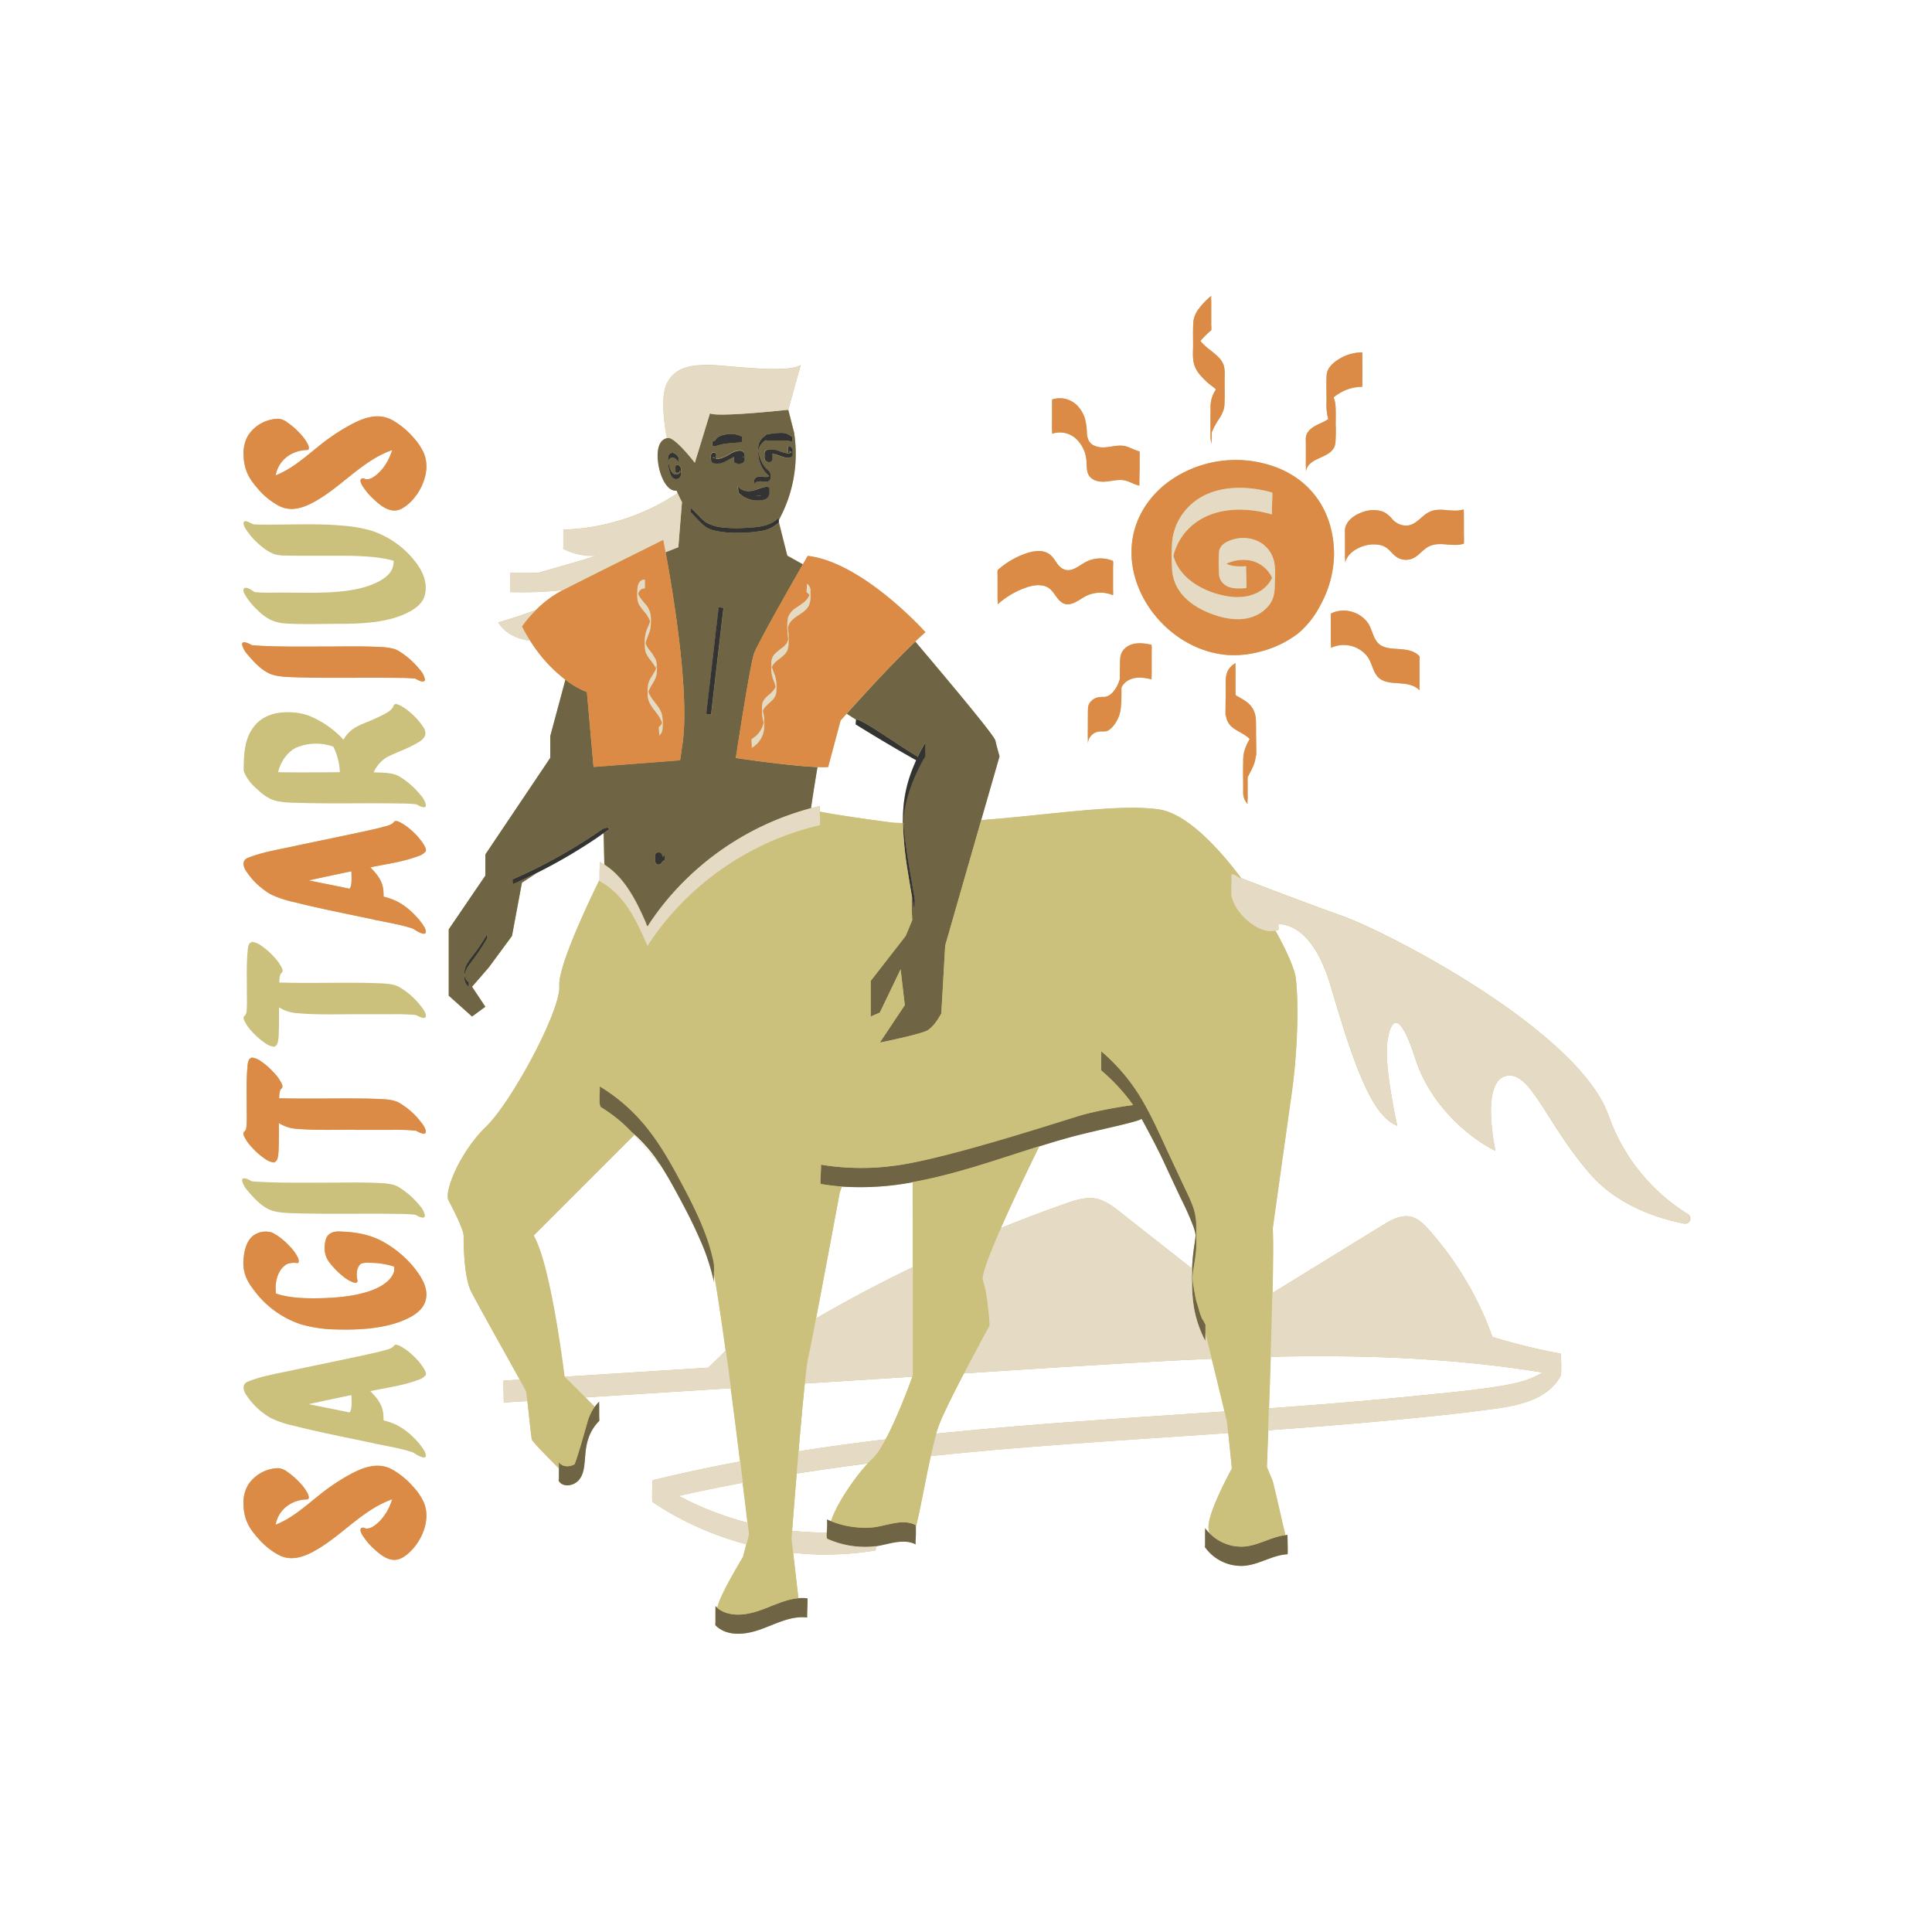
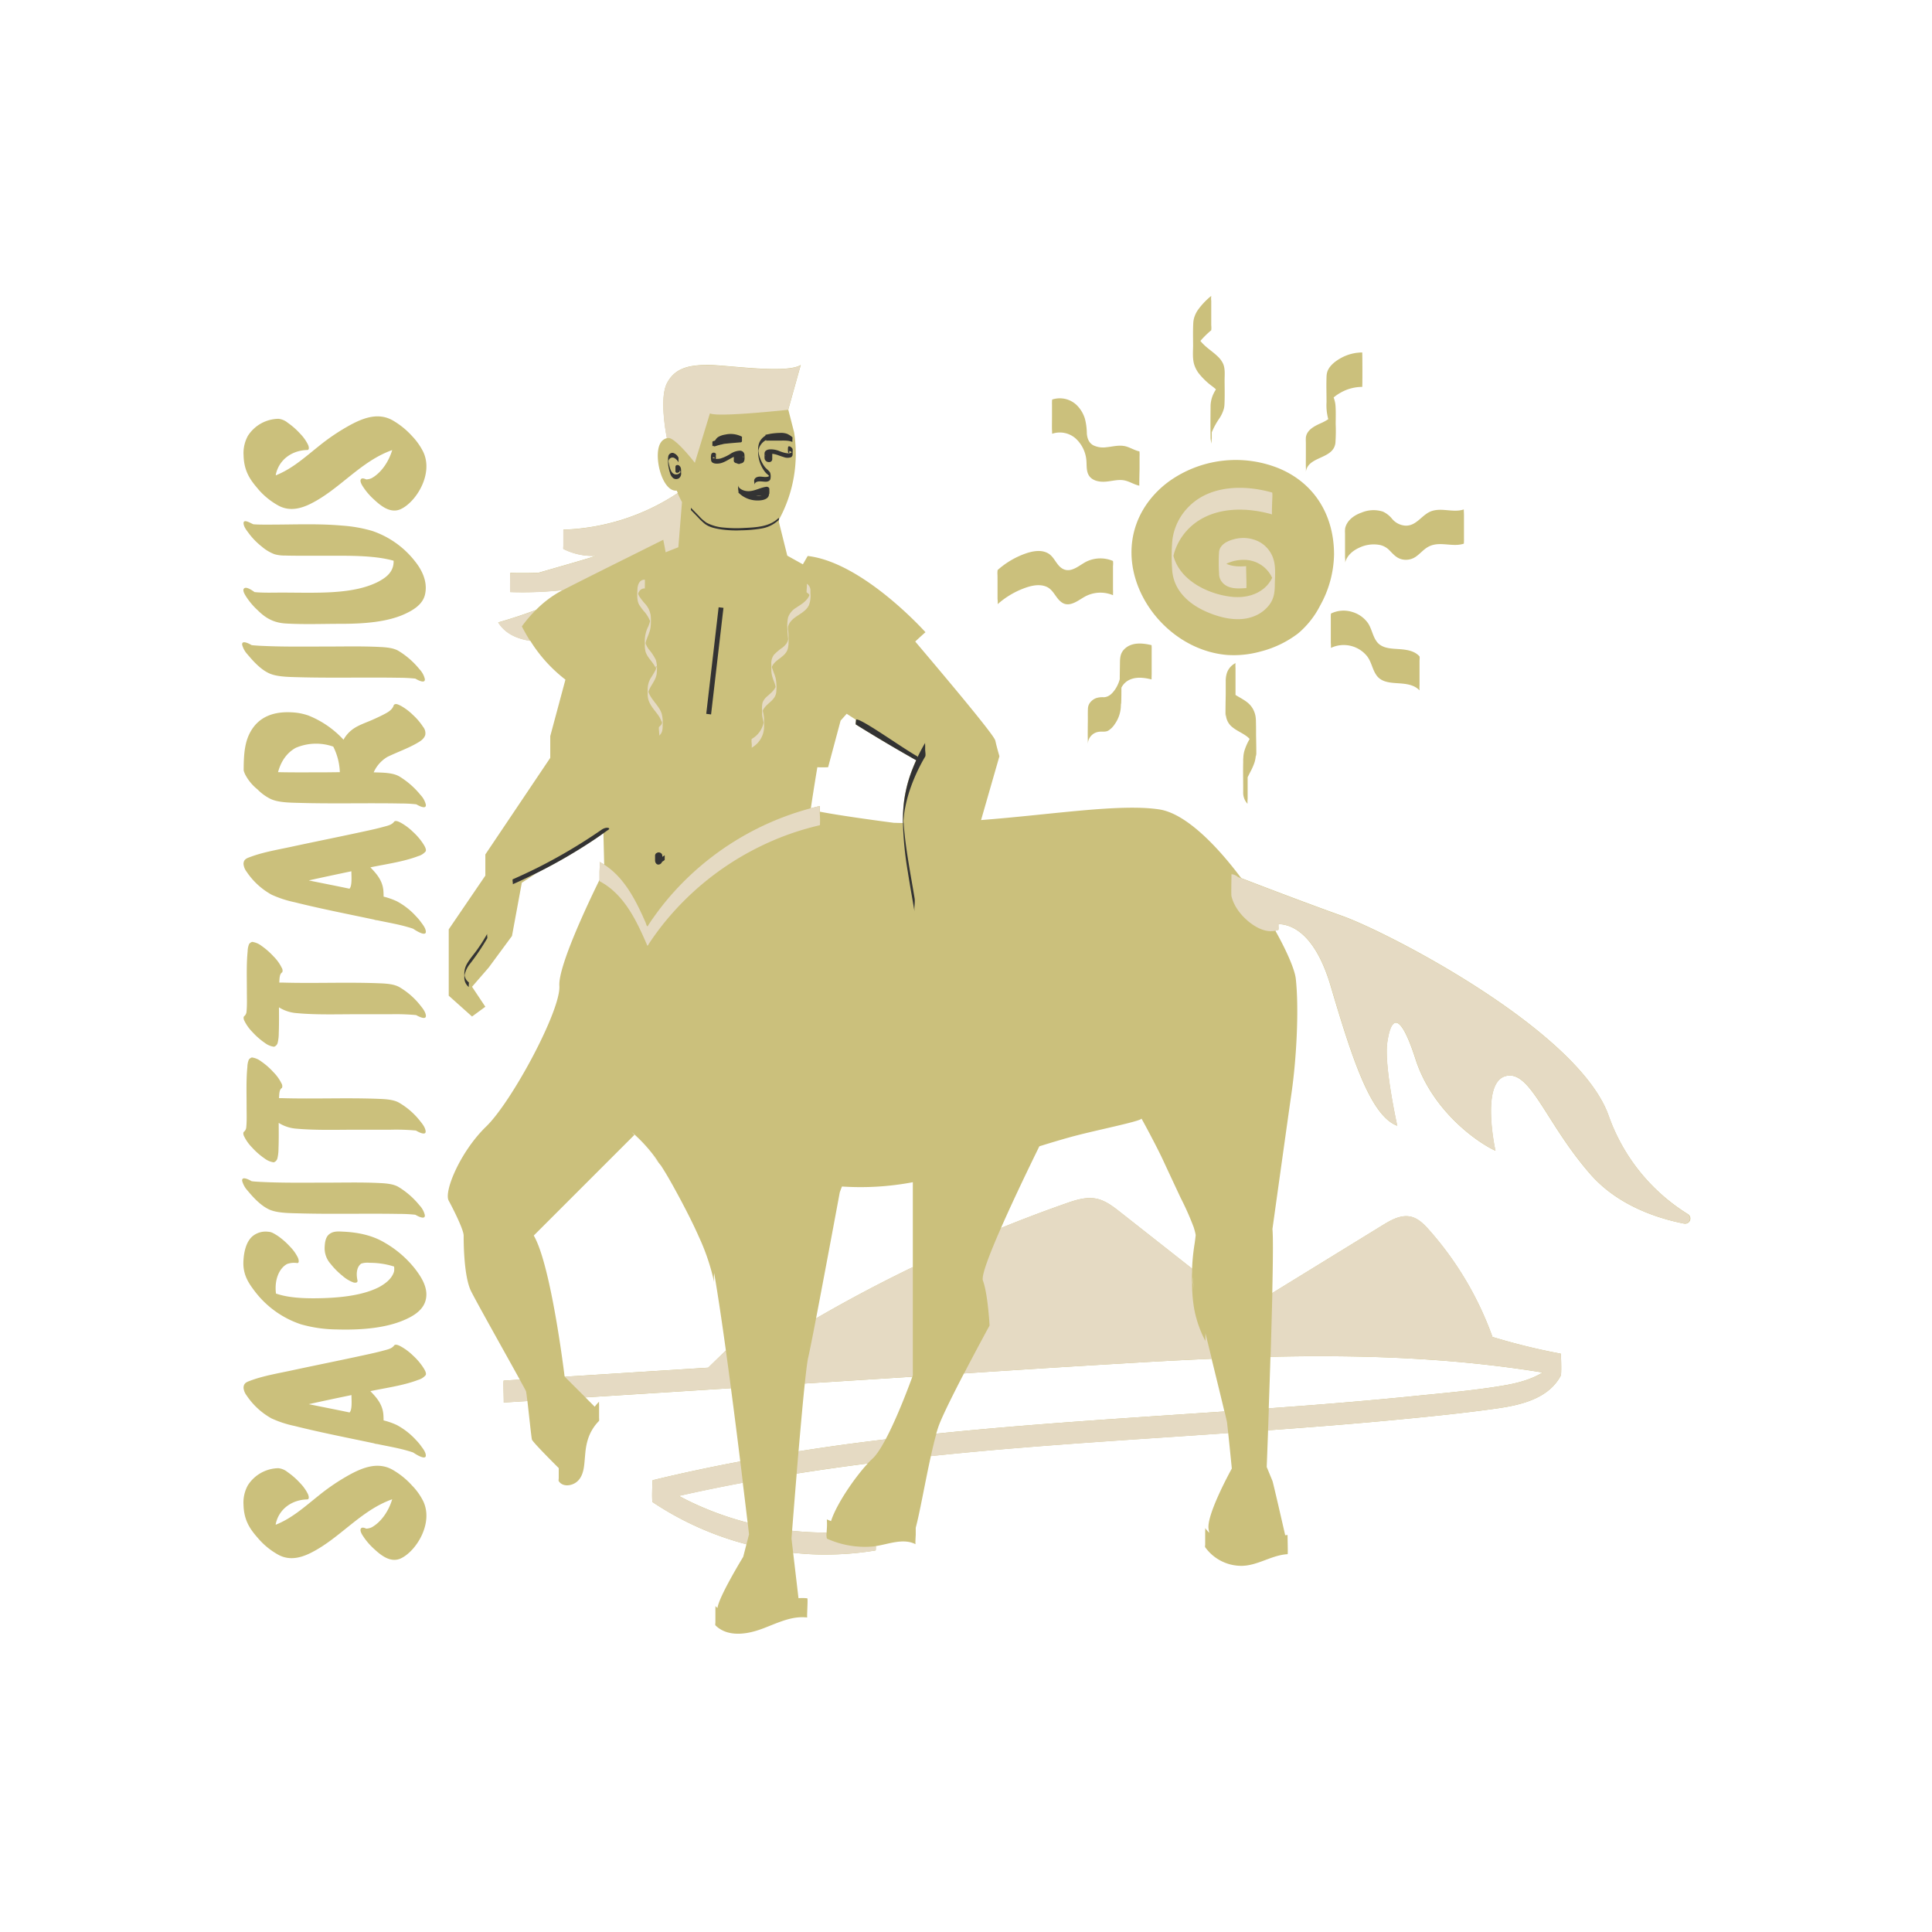
<svg xmlns="http://www.w3.org/2000/svg" id="Layer_1" data-name="Layer 1" viewBox="0 0 800 800">
  <defs>
    <style>.cls-1{fill:none;}.cls-2{clip-path:url(#clip-path);}.cls-3{fill:#cbc07c;}.cls-4{clip-path:url(#clip-path-2);}.cls-5{fill:#6f6444;}.cls-6{fill:#333;}.cls-7{clip-path:url(#clip-path-3);}.cls-8{clip-path:url(#clip-path-4);}.cls-9{fill:#db8b46;}.cls-10{fill:#e5dac3;}</style>
    <clipPath id="clip-path">
      <rect class="cls-1" x="100" y="122.49" width="600" height="555.02" />
    </clipPath>
    <clipPath id="clip-path-2">
      <rect class="cls-1" x="184.39" y="167.93" width="350.54" height="509.58" />
    </clipPath>
    <clipPath id="clip-path-3">
      <rect class="cls-1" x="100" y="214.3" width="438.64" height="454.4" />
    </clipPath>
    <clipPath id="clip-path-4">
-       <rect class="cls-1" x="100" y="122.49" width="507.26" height="523.96" />
-     </clipPath>
+       </clipPath>
  </defs>
  <g class="cls-2">
    <path class="cls-3" d="M101.93,247.06c-.34-.57-1.56-2.33-1-3.24.89-1.33,3.79.88,4.48,1.35,3.57.36,7.49.21,11.19.21,14.39,0,29.35.93,40-4.48,2.72-1.48,6.56-3.77,6.38-8.72-6.48-1.83-14.78-2.06-22.34-2.06q-7.32,0-14.66,0c-2.63,0-5.26,0-7.89-.08a15.5,15.5,0,0,1-4.39-.54,17.29,17.29,0,0,1-5.24-3.12,28.77,28.77,0,0,1-5.38-5.47c-.8-1.11-2-2.47-2.21-4-.32-2.56,3.49.15,4.15.19,2.18.16,4.37.13,6.55.13,10.23,0,20.2-.48,30.08.41a58.41,58.41,0,0,1,12.53,2.22,37.89,37.89,0,0,1,17.72,12.64c2.4,3,5.41,8.07,4.07,13.75-1,4.22-5.18,6.53-8.36,8-7.34,3.35-16.94,4.06-26.48,4.06-7.69,0-15.5.31-23-.15-5.19-.35-8.45-2.51-11.46-5.5A29.11,29.11,0,0,1,101.93,247.06Zm74.41,173.37c-.19-1.51-1.39-3-2.2-4a30.75,30.75,0,0,0-8.76-7.68c-2.16-1.25-5.3-1.48-8.24-1.59-13.37-.54-27,.1-40.34-.3h-1.15c.09-1.81.09-3.61,1.23-4.26a2.09,2.09,0,0,0-.22-1.86,17.32,17.32,0,0,0-3.29-4.6,30.47,30.47,0,0,0-5.15-4.53,8.11,8.11,0,0,0-3.81-1.6,2.56,2.56,0,0,0-1.27.9,8.61,8.61,0,0,0-.6,3.08c-.53,5.17-.32,10.85-.32,16.41,0,2.82.13,5.81-.14,8.48a2.7,2.7,0,0,1-.87,1.84c-.57.31-.32,1.42,0,2a17.63,17.63,0,0,0,3.28,4.59,29.79,29.79,0,0,0,5.17,4.53,8,8,0,0,0,3.8,1.6,2.3,2.3,0,0,0,1.49-1.53,17.15,17.15,0,0,0,.48-4.06c.14-3.57.1-7.16.08-10.74a15.9,15.9,0,0,0,7.23,2.39c7.73.74,16.06.49,24.14.47,5,0,10,0,14.95,0a94.51,94.51,0,0,1,10.45.35C172.94,420.67,176.63,422.73,176.34,420.43Zm-64.91,80.38c3.12,1.42,7.62,1.5,11.77,1.6,14,.41,28.07,0,42.12.25A59.79,59.79,0,0,1,172,503c.6.38,4.2,2.41,3.91.11a8.82,8.82,0,0,0-2.2-4,33.56,33.56,0,0,0-8.74-7.64c-2-1.18-4.92-1.46-7.66-1.59-7.46-.38-15.15-.17-22.77-.17-9,0-18.1.15-27.13-.34-1.07-.06-2.15-.12-3.22-.26-.61-.38-4.2-2.4-3.91-.11a9.62,9.62,0,0,0,2.23,4C105,496,108,499.21,111.43,500.81Zm43.29-181c3.85.12,7.92.09,10.68,1.72a34,34,0,0,1,8.72,7.64,8.84,8.84,0,0,1,2.21,4c.29,2.31-3.32.26-3.93-.12a58.76,58.76,0,0,0-6.51-.34c-14-.26-28.08.16-42-.25-4.14-.1-8.65-.18-11.77-1.6a20,20,0,0,1-5.51-4,19.3,19.3,0,0,1-5-6,9.64,9.64,0,0,1-.71-1.83c0-7.11.47-12.37,3.33-16.87,3.42-5.39,9.13-7.6,16.52-7.2a24,24,0,0,1,7,1.34,39.84,39.84,0,0,1,14.49,10,13.4,13.4,0,0,1,3.95-4.44c2.4-1.68,5.23-2.57,7.93-3.76,1.6-.72,3.21-1.44,4.79-2.27s3.6-1.85,4.18-3.95c.91-.79,2,0,2.86.36a23.38,23.38,0,0,1,5,3.76,25.85,25.85,0,0,1,4.22,4.94,4.2,4.2,0,0,1,.93,3.37c-.53,1.71-2.1,2.64-3.4,3.39-3.9,2.25-8.1,3.69-12.26,5.7A14.05,14.05,0,0,0,154.72,319.85Zm-14-.07A25.56,25.56,0,0,0,138,309.16a21.4,21.4,0,0,0-15.53.5c-3.49,1.92-6.06,5.31-7.34,10.07,6.71.16,13.44.07,20.15.07ZM173.2,571.37c-6.13,2.35-13.2,3.28-19.83,4.67,2.26,2.37,5.06,5.27,5.38,9.77.06.78.08,1.57.08,2.34a30.39,30.39,0,0,1,5.47,1.92,29.66,29.66,0,0,1,8.11,6.38,19.49,19.49,0,0,1,1.71,2c.79,1.12,2,2.49,2.19,4,.33,2.7-4.64-.59-5.22-1-4.77-1.64-9.83-2.44-14.84-3.5a4.38,4.38,0,0,1-1.4-.3c-11-2.33-22.09-4.48-32.88-7.19a44.55,44.55,0,0,1-9.55-3.13,29.86,29.86,0,0,1-10.28-9.46,6.3,6.3,0,0,1-1.29-3.1.52.52,0,0,1,0-.11c0-2.06,1.54-2.47,2.79-2.95,5.32-2,11.35-3,17.06-4.23,10.15-2.18,20.3-4.21,30.43-6.42,2.53-.55,5.07-1.1,7.58-1.79,1.58-.43,3.49-.78,4.44-2.08.64-.87,2.29.06,2.86.36a23.33,23.33,0,0,1,5,3.75,25.78,25.78,0,0,1,4.22,4.93c.33.51,1.58,2.38,1,3.22A6.17,6.17,0,0,1,173.2,571.37Zm-27.67,6.39v-.09c-5.89,1.22-11.78,2.46-17.66,3.77,5.62,1.16,11.26,2.24,16.88,3.43C145.89,583.69,145.55,579.91,145.53,577.76ZM468.09,281.33c2.77-1.15,5.9-.68,8.74,0,0,0,.05-2.42.05-2.1,0-1.68,0-3.36,0-5s0-3.36,0-5a15.27,15.27,0,0,0-.05-2.09c-3.84-.92-8.43-1.33-11.4,1.8-1.55,1.63-1.66,3.52-1.68,5.67s-.08,4.44-.09,6.66a14.45,14.45,0,0,1-1.53,3.6c-1.17,1.88-2.76,3.79-5.13,3.84a8.79,8.79,0,0,0-3.14.37,5.76,5.76,0,0,0-2.37,1.71,4.33,4.33,0,0,0-1,2.63c-.1,2,0,4.12-.06,6.17,0,2.67-.08,5.38.06,8.06,0,.6.05-.06.06-.48a5.21,5.21,0,0,1,4.46-4.15c1.31-.19,2.66.18,3.88-.47a8.78,8.78,0,0,0,2.73-2.73,13.76,13.76,0,0,0,2.49-7c0-.47.05-.94.06-1.41.13.55.18-3.05.18-6.65A7,7,0,0,1,468.09,281.33Zm51.4,34.31a13,13,0,0,0,.54-3.43c.21,2.54.24-.06.08-7.75,0-1.84,0-3.68-.05-5.52a14.85,14.85,0,0,0-.2-2.49,9.61,9.61,0,0,0-1.62-3.79c-1.57-2.18-4-3.28-6.23-4.64l-.41-.27c0-.6,0-1.21,0-1.08,0-1.68,0-3.36,0-5s0-3.35,0-5a15.09,15.09,0,0,1,0-2.09,7.11,7.11,0,0,0-3.6,4.19,10.9,10.9,0,0,0-.45,3.36c0,1.75,0,3.51,0,5.26-.15,8-.13,10.74.07,8.06,0,.21,0,.42,0,.62a7.07,7.07,0,0,0,2.76,5.1c1.8,1.46,4,2.32,5.86,3.72a9,9,0,0,1,1.21,1.1,23.65,23.65,0,0,0-2.18,4.94,12.49,12.49,0,0,0-.44,2.78c0,.14,0,.28,0,.42-.05-.37-.06.15-.05,1.58-.1,3.47,0,6.95,0,10.42,0,1.71,0,2.34,0,1.88a6.72,6.72,0,0,0,1.79,4.82,14.89,14.89,0,0,1,.05-2.09c0-1.68,0-3.36,0-5,0-1.3,0-2.59,0-3.89q.51-1,1-2A25.49,25.49,0,0,0,519.49,315.64Zm-83.9-138.11c0,.22.12,2.06.06,2.09a9.91,9.91,0,0,1,9.66,1.86,13.86,13.86,0,0,1,4.56,9.45c.14,2.21-.1,4.78,1.46,6.55,1.35,1.53,3.54,2,5.49,2,2.63,0,5.18-.89,7.82-.69s4.67,1.82,7.16,2.32c-.12,0,.07-6.57.07-7.12,0-1.69,0-3.37,0-5a13.72,13.72,0,0,0-.05-2.08c-2.22-.45-4.11-1.85-6.35-2.23-2.48-.42-4.95.29-7.41.52a9.42,9.42,0,0,1-5.24-.76c-1.93-1-2.6-2.84-2.78-4.89a25.72,25.72,0,0,0-.77-6.05,13.35,13.35,0,0,0-2.93-5.23,10.07,10.07,0,0,0-10.67-2.82,15.82,15.82,0,0,0-.06,2.09c0,1.68,0,3.36,0,5S435.57,175.85,435.59,177.53Zm72.63,93.68a41.41,41.41,0,0,0,13.8-1.45,43.11,43.11,0,0,0,15.53-7.5,37.1,37.1,0,0,0,9.1-11.53,44.9,44.9,0,0,0,5.75-21.11c0-16.16-8-29.51-22.85-35.69a47.58,47.58,0,0,0-43.92,4.33,40.15,40.15,0,0,0-10.71,10.32C457.07,234.18,479.29,268.87,508.22,271.21Zm79.5.5c-2.14-2.29-5.33-2.7-8.29-2.92s-6.76-.17-9-2.68c-2-2.29-2.31-5.62-4-8.12a12.12,12.12,0,0,0-6.4-4.56,11.91,11.91,0,0,0-8.91.63,14.26,14.26,0,0,0-.06,2.09c0,1.68,0,3.36,0,5s0,3.37,0,5.05a15.22,15.22,0,0,1,.06,2.08,12.41,12.41,0,0,1,14.75,3.19c2,2.37,2.3,5.51,4,8,1.9,2.86,5.28,3.19,8.43,3.41,3.32.23,7.07.4,9.5,3a13.41,13.41,0,0,1,0-2.08c0-1.68,0-3.36,0-5s0-3.36,0-5C587.76,273.41,588,272,587.72,271.71ZM557,218.77a11.21,11.21,0,0,0-.05,2.08c0,1.68,0,3.37,0,5.05s0,3.35,0,5A9.79,9.79,0,0,1,557,233c.66-2.91,3.16-5,5.76-6.17a13.83,13.83,0,0,1,8.81-1.13,7.88,7.88,0,0,1,3.85,2.26c1.5,1.52,2.8,3.08,5,3.63a7.21,7.21,0,0,0,6.07-1.24c1.75-1.26,3.12-3,5.06-4,4.6-2.42,9.83.35,14.59-1.23a17.77,17.77,0,0,0,.06-2.09c0-1.68,0-3.36,0-5s0-3.36,0-5c0-.22-.11-2.07-.06-2.08-4.31,1.42-8.87-.74-13.19.63-4.11,1.31-6.19,6.16-10.87,6.08a7.81,7.81,0,0,1-5.63-2.8,10.67,10.67,0,0,0-3.79-3,12.79,12.79,0,0,0-8.91.41C560.69,213.33,557.69,215.51,557,218.77ZM494.51,151a12.24,12.24,0,0,0,1.81,3.52,29.5,29.5,0,0,0,5.91,5.63c.42.34.85.7,1.27,1.07-.36.59-.72,1.18-1,1.8a12.33,12.33,0,0,0-1.23,5.68c-.05,4-.07,8,0,12a8.71,8.71,0,0,0,.44,3,10.08,10.08,0,0,1,.06-2.09V179a30.65,30.65,0,0,1,3.18-5.8,14.5,14.5,0,0,0,1.79-3.82,8.85,8.85,0,0,0,.29-2c.15-3.3.06-6.62.05-9.91,0-2.23.31-4.84-.66-6.95a9.92,9.92,0,0,0-2.18-2.92c-1.85-1.8-4.05-3.18-5.88-5a17.64,17.64,0,0,1-1.3-1.43,38.2,38.2,0,0,1,4.49-4.42,9.43,9.43,0,0,0,0-2.09c0-1.68,0-3.36,0-5s0-3.36,0-5.05a9.24,9.24,0,0,1,0-2.08,29.54,29.54,0,0,0-5.65,6,11.56,11.56,0,0,0-1.56,3.54,10.53,10.53,0,0,0-.24,1.85c-.16,3.1-.07,6.23-.06,9.33C494,145.74,493.75,148.52,494.51,151Zm46.22,42.34a18.11,18.11,0,0,1,0,2.08c.71-5.93,9.15-5.35,11.62-10a5.63,5.63,0,0,0,.62-2.08,68.22,68.22,0,0,0,.11-7.7c0-2.57.11-5.17-.08-7.72a11.23,11.23,0,0,0-.41-2.23,10.1,10.1,0,0,0-.36-1.1,16.9,16.9,0,0,1,2.89-2,18.09,18.09,0,0,1,8.94-2.38c.13,0,.09-14.26,0-14.26a18.36,18.36,0,0,0-8.43,2.1c-2.37,1.25-5.07,3.18-6,5.83a7.76,7.76,0,0,0-.34,2.19c-.13,3.49,0,7,0,10.47a21.78,21.78,0,0,0,.68,6.88.78.78,0,0,1,.05.14,18.91,18.91,0,0,1-3.17,1.72c-2.59,1.17-5.75,2.74-6.12,5.9a18.41,18.41,0,0,0,0,2.1c0,1.68,0,3.35,0,5S540.7,191.63,540.73,193.32Zm-433.83,9.2a30.23,30.23,0,0,0,8.47,6.86c4.42,2.34,8.89,1.34,13.19-.77,12.11-6,20.73-17.63,33.84-22.26-1.5,5.05-4.73,9.54-8.51,11.62a5.74,5.74,0,0,1-2.24.53c-.74-.35-1.78-.71-2.22-.05-.58.89.62,2.68,1,3.24a26.63,26.63,0,0,0,4.23,4.94c2.54,2.36,6.82,6.28,11.36,4.13,6.34-3,13.61-14.63,9.19-23.76a26.38,26.38,0,0,0-4.42-6.28,33.4,33.4,0,0,0-8.34-6.76c-5.84-3.21-11.88-.92-16.94,1.74a86.47,86.47,0,0,0-13.7,9.18c-5.59,4.45-10.84,9.24-17.61,11.93,0-.2,0-.39.07-.58,1.39-6,6.65-9.75,12.91-9.91,1.11,0,.64-1.56.37-2.18a17.68,17.68,0,0,0-3.28-4.6,30,30,0,0,0-5.16-4.53,7.09,7.09,0,0,0-3.8-1.61,15.29,15.29,0,0,0-12.63,7,14.7,14.7,0,0,0-1.82,8.05C101,195.34,103.88,199,106.9,202.52Zm63.86,412.74a33,33,0,0,0-8.34-6.76c-5.84-3.22-11.88-.92-16.94,1.73a87.85,87.85,0,0,0-13.7,9.18c-5.59,4.45-10.84,9.24-17.61,11.93,0-.2,0-.38.07-.58,1.39-6,6.65-9.74,12.91-9.9,1.11,0,.64-1.56.37-2.19a17.68,17.68,0,0,0-3.28-4.6,30.48,30.48,0,0,0-5.16-4.53,7.24,7.24,0,0,0-3.8-1.61A15.32,15.32,0,0,0,102.65,615a14.7,14.7,0,0,0-1.82,8c.15,6.85,3,10.5,6.07,14a30.23,30.23,0,0,0,8.47,6.86c4.42,2.33,8.89,1.33,13.19-.78,12.11-6,20.73-17.63,33.84-22.26-1.5,5.06-4.73,9.55-8.51,11.62a5.74,5.74,0,0,1-2.24.53c-.74-.34-1.78-.71-2.22,0-.58.9.62,2.69,1,3.24a27,27,0,0,0,4.23,4.95c2.54,2.35,6.82,6.27,11.36,4.12,6.34-3,13.61-14.62,9.19-23.75A26,26,0,0,0,170.76,615.26ZM102.51,271c2.47,2.94,5.44,6.2,8.92,7.8,3.12,1.42,7.62,1.5,11.77,1.61,14,.4,28.07,0,42.12.24A65,65,0,0,1,172,281c.6.39,4.2,2.42,3.91.13a8.86,8.86,0,0,0-2.2-4,33.56,33.56,0,0,0-8.74-7.64c-2-1.18-4.92-1.46-7.66-1.59-7.46-.38-15.15-.18-22.77-.18-9,0-18.1.15-27.13-.33-1.07-.06-2.15-.13-3.22-.26-.61-.37-4.2-2.4-3.91-.11A9.42,9.42,0,0,0,102.51,271Zm310.55-27.94c0,1.68,0,3.35,0,5a10.11,10.11,0,0,1,.06,2.1A34.72,34.72,0,0,1,423,244c3.09-1.26,6.87-2.41,10.14-1.12,3.1,1.23,3.87,4.65,6.41,6.49,3.13,2.27,6.55-.5,9.26-2.08a13.41,13.41,0,0,1,12.06-.83s.06-2.4,0-2.08c0-1.69,0-3.37,0-5s0-3.36,0-5a9.44,9.44,0,0,0,0-2.09,13.3,13.3,0,0,0-10.94.22c-2.83,1.38-6.09,4.69-9.5,3.2-2.87-1.24-3.64-4.86-6.25-6.48-3-1.84-6.83-1-9.9.11a34.7,34.7,0,0,0-11.18,6.7,9.5,9.5,0,0,0-.06,2.09C413.06,239.73,413.06,241.41,413.06,243.09ZM159.25,514.54c-4.86-2.89-10.56-4.24-17.16-4.54-2.08-.1-4.31-.32-6.05,1.31-1.18,1.1-1.5,3.09-1.59,4.78a9.69,9.69,0,0,0,2.44,7.24,30.55,30.55,0,0,0,4.9,4.94,14.52,14.52,0,0,0,4.52,2.75c.52.16,2,.35,1.69-.95-.66-3.07-.11-5.67,1.59-6.84a8.38,8.38,0,0,1,3.52-.32,32.72,32.72,0,0,1,10.07,1.54,7.26,7.26,0,0,1,0,2c-.88,3.18-3.94,5.28-6.31,6.56-6.42,3.25-15.08,4.29-23.46,4.53-6.63.18-13.66,0-19.13-1.91-.72-5.69,1.28-10.41,4.57-12.22A8.46,8.46,0,0,1,123,523c1.15.13.58-1.72.37-2.19a17.09,17.09,0,0,0-3.29-4.61,29.72,29.72,0,0,0-5.17-4.52c-1.1-.66-2.35-1.6-3.82-1.63a8.49,8.49,0,0,0-6.3,1.67c-2.59,2-3.82,6.11-4,10.66-.25,5.61,2.38,9.22,4.62,12.19a39.76,39.76,0,0,0,19.17,13.79,55.74,55.74,0,0,0,14.65,2.13c9.82.31,19.81-.47,27.55-3.65,3.48-1.43,8-3.75,9.34-8,1.62-5.16-1.65-10-4.13-13.28A43.77,43.77,0,0,0,159.25,514.54ZM100.83,357.8c0-2.07,1.54-2.48,2.79-2.95,5.32-2,11.35-3,17.06-4.23,10.15-2.19,20.3-4.21,30.43-6.42,2.53-.55,5.07-1.1,7.58-1.8,1.58-.43,3.49-.78,4.44-2.08.64-.86,2.29.08,2.86.37a23.33,23.33,0,0,1,5,3.75,25.72,25.72,0,0,1,4.22,4.92c.33.51,1.58,2.38,1,3.24a6.3,6.3,0,0,1-3,1.89c-6.13,2.34-13.2,3.28-19.83,4.66,2.26,2.39,5.06,5.28,5.38,9.78.06.79.08,1.56.08,2.34a30.39,30.39,0,0,1,5.47,1.92,29.32,29.32,0,0,1,8.11,6.39,18.37,18.37,0,0,1,1.71,2c.79,1.11,2,2.49,2.19,4,.33,2.7-4.64-.58-5.22-1-4.77-1.64-9.83-2.43-14.84-3.51a4.37,4.37,0,0,1-1.4-.29c-11-2.33-22.09-4.49-32.88-7.19a45.11,45.11,0,0,1-9.55-3.13A29.86,29.86,0,0,1,102.14,361a6.3,6.3,0,0,1-1.29-3.11A.36.36,0,0,1,100.83,357.8Zm27,6.76c5.62,1.16,11.26,2.24,16.88,3.43,1.14-1.19.8-5,.78-7.12v-.09C139.64,362,133.75,363.25,127.87,364.56Zm19,103.23c5,0,10,0,14.95,0a89.89,89.89,0,0,1,10.45.34c.64.4,4.33,2.47,4,.16-.19-1.51-1.39-3-2.2-4a30.71,30.71,0,0,0-8.76-7.67c-2.16-1.26-5.3-1.49-8.24-1.6-13.37-.54-27,.1-40.34-.3h-1.15c.09-1.81.09-3.61,1.23-4.25a2.11,2.11,0,0,0-.22-1.87,17.48,17.48,0,0,0-3.29-4.6,29.55,29.55,0,0,0-5.15-4.52,8,8,0,0,0-3.81-1.61,2.56,2.56,0,0,0-1.27.9,8.61,8.61,0,0,0-.6,3.08c-.53,5.18-.32,10.86-.32,16.41,0,2.82.13,5.81-.14,8.49a2.63,2.63,0,0,1-.87,1.82c-.57.32-.32,1.43,0,2a17.63,17.63,0,0,0,3.28,4.59,29.37,29.37,0,0,0,5.17,4.53,8.14,8.14,0,0,0,3.8,1.61,2.34,2.34,0,0,0,1.49-1.54,17.15,17.15,0,0,0,.48-4.06c.14-3.57.1-7.16.08-10.74a15.9,15.9,0,0,0,7.23,2.39C130.49,468.06,138.82,467.81,146.9,467.79Zm550.44,38.87c-11.13-2.2-27.49-7.55-38.77-20.48-18.62-21.32-24.82-43.46-35.16-40.57s-4.13,30.88-4.13,30.88c-7.58-3.45-26.19-16.55-33.08-37.91s-10.34-16.54-11.72-6.89,4.14,34.46,4.14,34.46c-11-4.13-18.61-27.57-27.57-57.9-6.66-22.52-16.82-25.53-21.61-25.59v1a9.12,9.12,0,0,1,0,1.33,8.86,8.86,0,0,1-1.27.4c4.86,8.67,8,16.09,8.45,19.79,1.37,12.41.34,32.74-1.73,47.22s-7.93,56.51-7.93,56.51c.32,3.16.21,13.57-.07,26.52l45.67-28.08c3.55-2.19,7.61-4.47,11.69-3.54,3.08.7,5.45,3.11,7.55,5.47A135.81,135.81,0,0,1,618,553.59a261.12,261.12,0,0,0,28.29,6.94c.08,0,.37,8.37,0,9.07-5.06,9.6-16.66,12.23-26.53,13.62-14.14,2-28.39,3.41-42.61,4.77-17.34,1.65-34.7,3-52.06,4.26-.33,9.13-.57,15.19-.57,15.19l2.41,5.86c.54,1.89,3.84,16.26,5.24,22.39.32,0,.65-.07,1-.08-.09,0,.21,7.93,0,7.94-6.61.37-12.28,4.71-18.93,4.83a18.45,18.45,0,0,1-15.2-7.71c-.14-.19,0-.9,0-1.16,0-.94,0-1.87,0-2.81s0-1.88,0-2.81a6.06,6.06,0,0,0,0-1.16,16.65,16.65,0,0,0,1.71,2,14.33,14.33,0,0,1-.33-1.83c-.69-6.2,9.65-24.81,9.65-24.81s-.87-8.84-1.5-14.71c-28.47,2-57,3.72-85.4,6.05-12.58,1-25.16,2.17-37.72,3.49-2.37,10.71-4.64,23.74-6.26,29.65v.06c0,.94,0,1.87,0,2.81,0,.39-.27,3.86-.05,4-5.07-2.63-11.05-.08-16.46.76,0,1,0,1.78-.16,1.81A128.12,128.12,0,0,1,341,643.71c-4.21,0-8.39-.29-12.57-.73l2.21,18.8a18.4,18.4,0,0,1,3.63.05c.37,0-.25,7.91,0,7.94-4.09-.48-7.89.55-11.6,1.92-2.78,1-5.52,2.25-8.32,3.19l-1.12.36c-5.6,1.71-12.52,2.24-17-2.24-.13-.13,0-1,0-1.17,0-.93,0-1.87,0-2.8s0-1.88,0-2.81a7.21,7.21,0,0,0,0-1.17,10.3,10.3,0,0,0,.86.77c.61-4.75,10.65-21.16,10.65-21.16l1.35-5.21A128.75,128.75,0,0,1,270.24,622c-.42-.28-.08-9.06,0-9.07,12-2.93,24.14-5.49,36.29-7.78-1.13-9.24-2.47-19.76-3.86-30.32q-30.12,1.91-60.26,3.81l3.85,3.86a17.06,17.06,0,0,1,1.81-2.09,5.12,5.12,0,0,0,0,1.16c0,.94,0,1.87,0,2.81s0,1.87,0,2.81a5.17,5.17,0,0,1,0,1.16,18.68,18.68,0,0,0-4.84,8.39c-.95,3.3-.93,6.66-1.34,10-.35,3-1.3,6.1-4.13,7.56-2.12,1.09-5,1.15-6.4-1-.14-.21,0-.91,0-1.17,0-.93,0-1.87,0-2.8,0-.48,0-1,0-1.42-4.75-4.73-10.9-11-11.11-11.85-.25-1-1.21-10.36-1.86-15.92l-9.81.61c.12,0-.26-9,0-9.07l6.65-.42c-5.43-9.84-17.71-31.7-20.14-36.54-3.1-6.2-3.1-20.68-3.1-23.09s-4.14-10.68-6.2-14.48,4.82-20.33,15.51-30.67,31-48.24,30.32-58.24c-.55-8,11.75-34,16.64-43.94,0-.26,0-.53,0-.6V360.9c0-.39.26-3.86,0-4,.67.35,1.3.72,1.92,1.11l-.32-13c-1.26.88-2.51,1.78-3.79,2.63a218.4,218.4,0,0,1-23.59,13.71c-3.31,1.66-6.66,3.25-10.05,4.74q4.85-2.08,9.59-4.42l-5.95,3.85L212,387.57l-9.65,13.09-6.89,7.94,5.51,8.27-5.51,4.05-9.65-8.63V384.82l15.16-22.25v-8.76l26.88-40v-9l6.28-23.39a60.78,60.78,0,0,1-14.55-16.09c-5.47-.83-10.4-3-13.26-7.62q7.9-2.26,15.61-5.15a44.76,44.76,0,0,1,10.75-8.05l.35-.18a154.54,154.54,0,0,1-21.73.81c-.14,0,0-7.94,0-7.94,3.92.13,7.82.1,11.73-.06l12.59-3.63c3.76-1.09,7.54-2.19,11.29-3.39a27,27,0,0,1-13.62-2.83,4.39,4.39,0,0,1,0-1.16c0-.94,0-1.88,0-2.82,0-.29,0-4,0-4a90.82,90.82,0,0,0,47.36-15.16c-.27-.63-.42-1-.42-1-6.2.69-10-15.16-6.55-20a4.12,4.12,0,0,1,3.58-1.82,1.27,1.27,0,0,0-1.08.1s-3.37-16.19,0-22.74,9.57-7.58,17.15-7.58,32.39,3.79,38.25,0l-5.17,18.5,2.41,9.41a56.87,56.87,0,0,1-6.27,36.16s0,.05,0,.07.09.82,0,1L326,230.09l6.45,3.59,2-3.46c22.93,2.63,48.77,31.57,48.77,31.57-1.31,1.14-2.75,2.44-4.24,3.86,11.65,13.76,31.32,37.09,33,40.63a2,2,0,0,1,.14.32c.12.53.25,1.07.38,1.61s.22.87.32,1.28l.42,1.54c.35,1.25.6,2.11.6,2.11v0l-7.6,26.43c29.79-2.31,57.53-6.87,73.78-4.41,10.59,1.6,23.27,14.19,33.93,28.43,7.24,2.8,26.52,10.19,41.88,15.68,19.3,6.89,97.87,47.55,110.27,82.71a78.77,78.77,0,0,0,32.76,40.71A2.15,2.15,0,0,1,697.34,506.66ZM212.23,364.51c0,.5.25,1.57.07,1.64C212.47,366.07,212.26,365.08,212.23,364.51Zm49.33,104.22c3.63,3.71,7.1,7.89,11.23,12.66A64,64,0,0,0,261.56,468.73ZM231.93,606a3.73,3.73,0,0,1-.57-.67A3.61,3.61,0,0,0,231.93,606Zm68.64-46.8c-1.69-12.21-3.38-23.59-4.86-32.06a20,20,0,0,0,0,3.79,89.42,89.42,0,0,0-6.24-18.62c-2.43-5.5-5.18-10.86-8-16.16-2.46-4.55-4.93-9.12-7.75-13.46-6-7.5-11-12.78-11-12.78l-41.7,41.7c7.24,12.4,12.75,58.24,12.75,58.24l.21.21,59.3-3.75Zm9,71.27c-.45-3.77-1.13-9.52-2-16.51q-13.28,2.47-26.47,5.45c2.6,1.39,5.26,2.72,8,3.93A129.43,129.43,0,0,0,309.6,630.5ZM359.32,606q-14.74,1.88-29.43,4.18c-.84,10.11-1.54,19.08-1.9,23.68a131.33,131.33,0,0,0,14.3.75c0-.7.08-1.31.08-1.47a26.6,26.6,0,0,0,0-4c.57.26,1.16.49,1.74.72C346.27,623,353.75,612,359.32,606Zm18.47-35.92-44.54,2.81c-.79,7.52-1.72,17.88-2.59,28.08q12.51-2,25.06-3.61c3.66-.47,7.34-.92,11-1.37C371.75,586.54,376.77,572.88,377.79,570.07Zm.19-80.55a116.19,116.19,0,0,1-29.34,1.78c-.53,1.32-.91,2.42-.91,2.42s-5.88,31.69-9.82,52.2q19.62-11.37,40.07-21.24Zm1.36-174.74-.46-.26q-12.44-7-24.55-14.57c-.1-.06,0-.84,0-.95s.08-.7.1-1l0,0s-.06.06-.06.1a1,1,0,0,1,0-.12l-3.77-2.43-2.52,2.83-5.17,19.3a42.54,42.54,0,0,1-4.46,0c-1.35,8-2.43,15.17-2.7,17,1.25-.33,2.5-.65,3.76-.94a16.29,16.29,0,0,0,0,2.35c9.47,1.88,30.63,4.61,30.63,4.61l3.72.09a68.36,68.36,0,0,1,.31-7.71,55.57,55.57,0,0,1,3.61-14.6C378.26,317.24,378.78,316,379.34,314.78Zm35.14,193.71q13.27-5.4,26.8-10.15c4.1-1.45,8.44-2.86,12.7-2,3.73.76,6.88,3.2,9.87,5.55l29.78,23.43v-.28a84.54,84.54,0,0,1,1-9.87c.19-1.25.35-2.48.48-3.72-.05-.27-.08-.54-.14-.8-.18-.8-.41-1.59-.66-2.37,0-.09,0-.17-.08-.25a117.11,117.11,0,0,0-5.33-12q-2.76-5.88-5.51-11.78c-.56-1.21-1.13-2.42-1.69-3.64-2.8-6.07-9.06-17.59-9.05-17.45,0,1.12-19.86,5-29.5,7.7-4.25,1.17-8.51,2.46-12.78,3.79C425.71,484.16,419.39,497.31,414.48,508.49Zm79.34,20.35a2.34,2.34,0,0,0,0,.38c0,.46.07.91.12,1.37.13,1.14.32,2.28.53,3.41C494.11,531.84,493.89,529.89,493.82,528.84ZM507,584.45c-1.13-4.79-3.18-13.16-5.3-21.81q-17.17.75-34.34,1.79-34.09,2-68.2,4.28c-4.13,7.95-8.31,16.29-10.12,20.81-.45,1.12-.9,2.53-1.37,4.13C427.4,589.56,467.25,587.17,507,584.45Zm19.07-22.62c-.23,7.46-.48,14.8-.71,21.33,20.33-1.46,40.65-3.09,60.92-5.15,12.24-1.25,24.64-2.28,36.77-4.38,5.37-.93,11-2.41,15.72-5.31-28.79-4.71-58-6.55-87.12-6.73C543.16,561.54,534.63,561.64,526.11,561.83Z" />
  </g>
  <g class="cls-4">
-     <path class="cls-5" d="M317,188.56v.29l-.11-.15ZM354.43,297.9c1.52-.94,18.75,11.51,25.43,15.26,0,0,0,.18,0,.36,1-2,2-4,3.18-6a2.66,2.66,0,0,0,0,.84v2c0,.65.3,2.3,0,2.87a72.89,72.89,0,0,0-6.36,13.85,58.13,58.13,0,0,0-1.93,7.33c-.23,1.19-.41,2.38-.55,3.58-.08.63-.12,1.26-.17,1.89,0,.29,0,.57.07.86h.08c0,.24,0,.49,0,.73.81,10.19,2.82,20.25,4.49,30.33.3,1.87-.31,3.88,0,5.74-.35-2.09-.71-4.16-1.07-6.24a1.83,1.83,0,0,1,0,.58c-.34,1,.12,9.08.12,9.08L375,387.57l-14.47,18.62v14.73l3.79-1.64,8.61-17.92,1.73,14.82-10.34,15.51s3.79-.76,8.09-1.74l.87-.2c4.65-1.07,9.65-2.37,11-3.23a15.42,15.42,0,0,0,3.79-4.09c.26-.38.49-.75.7-1.08.32-.5.57-.93.74-1.24l.28-.48,1.61-28.14,14.9-51.88,7.6-26.43v0s-.25-.86-.6-2.11l-.42-1.54c-.1-.41-.21-.85-.32-1.28s-.26-1.08-.38-1.61a2,2,0,0,0-.14-.32c-1.73-3.54-21.4-26.87-33-40.63-9.86,9.3-23,23.78-28.39,29.84l3.77,2.43C354.42,297.69,354.44,297.72,354.43,297.9Zm0,.06a.13.13,0,0,0,0-.06s0,0,0,0ZM533.14,635.61c-.33,0-.66,0-1,.08-6.2.72-11.63,4.63-17.95,4.74a18.39,18.39,0,0,1-13.49-5.66,16.65,16.65,0,0,1-1.71-2,6.06,6.06,0,0,1,0,1.16c0,.93,0,1.88,0,2.81s0,1.87,0,2.81c0,.26-.11,1,0,1.16a18.45,18.45,0,0,0,15.2,7.71c6.65-.12,12.32-4.46,18.93-4.83C533.35,643.54,533.05,635.61,533.14,635.61ZM315.36,205.15a16.79,16.79,0,0,0-2.25.12A10.87,10.87,0,0,0,315.36,205.15Zm63.77,426.36c-5.57-2.89-12.24.48-18,1a38,38,0,0,1-16.94-2.58c-.58-.23-1.17-.46-1.74-.72a26.6,26.6,0,0,1,0,4c0,.16,0,.77-.08,1.47a6.55,6.55,0,0,0,.12,2.51,38.24,38.24,0,0,0,18.68,3.29c.53,0,1.05-.11,1.58-.19,5.41-.84,11.39-3.39,16.46-.76-.22-.11.05-3.58.05-4,0-.94,0-1.87,0-2.81v-.06A3.43,3.43,0,0,0,379.13,631.51Zm120-77.34c0-.7,0-1.4,0-2.11v-.7c0-.93,0-1.87,0-2.81a18.27,18.27,0,0,0-1.31-2.36c-1-1.87-1.68-5.25-2.41-7.22-.39-1.57-.71-3.32-1-5-.21-1.13-.4-2.27-.53-3.41-.05-.46-.09-.91-.12-1.37a2.34,2.34,0,0,1,0-.38v-.05c.39-4.14,1.37-8.2,1.57-12.37,0-.73,0-1.46,0-2.2a10,10,0,0,0,0-1.22c0-1.55,0-3.09,0-4.64a27.94,27.94,0,0,0-.62-6.18c-1-4-3-7.68-4.69-11.36q-2.88-6.17-5.77-12.32c-3.55-7.59-6.88-15.34-11.11-22.58A79.09,79.09,0,0,0,456,435.3a10.07,10.07,0,0,1,0,1.16c0,.94,0,1.88,0,2.82s0,1.86,0,2.81c0,.18-.1,1.05,0,1.16a79.63,79.63,0,0,1,13.23,14.34,168.31,168.31,0,0,0-19.64,3.71c-4.89,1.2-57.25,18.76-79.69,21.47a103.15,103.15,0,0,1-30-.5c.39.08-.5,7.86,0,8,3,.52,5.88.86,8.8,1.08A116.19,116.19,0,0,0,378,489.52c17.72-3.17,35.11-9.41,52.36-14.82,4.27-1.33,8.53-2.62,12.78-3.79,9.64-2.66,29.51-6.58,29.5-7.7,0-.14,6.25,11.38,9.05,17.45.56,1.22,1.13,2.43,1.69,3.64q2.75,5.9,5.51,11.78a117.11,117.11,0,0,1,5.33,12c0,.08.05.16.08.25.25.78.48,1.57.66,2.37.06.26.09.53.14.8-.13,1.24-.29,2.47-.48,3.72a84.54,84.54,0,0,0-1,9.87v.28c0,.46,0,.94,0,1.41a32.6,32.6,0,0,0,0,4.56,59.5,59.5,0,0,0,.94,11.14,48.19,48.19,0,0,0,4.57,12.89A6.12,6.12,0,0,1,499.12,554.17ZM295,184.38s0,.08,0,.13,0,.08,0,.11Zm13,4.83c-.08-.09-.14-.19-.22-.27a.66.66,0,0,0,0,.14c0,.14,0,.27,0,.38A1.73,1.73,0,0,0,307.92,189.21Zm-3.36.35s0,0,0,0l0,0Zm.12,124.33s22.22,3.31,33.76,3.76c-1.35,8-2.43,15.17-2.7,17a117.13,117.13,0,0,0-57.85,36,113.89,113.89,0,0,0-7.45,9.52c-.53.76-1.06,1.53-1.57,2.31l-.38.58c-.24.37-.17.61-.47.38s-.49-1.12-.63-1.44c-.79-1.81-1.6-3.61-2.46-5.38-3.48-7.2-7.9-14.31-14.73-18.65l-.32-13c.69-.49,1.4-1,2.08-1.46,1.06-.75-.92-1.35-3,.09a222,222,0,0,1-26.69,15.8q-4.92,2.44-10,4.67c-.06,0-.08.19-.07.4,0,.5.25,1.57.07,1.64a.67.67,0,0,0,.15-.06q4.85-2.08,9.59-4.42l-5.95,3.85L212,387.57l-9.65,13.09-6.89,7.94,5.51,8.27-5.51,4.05-9.65-8.63V384.82l15.16-22.25v-8.76l26.88-40v-9l6.28-23.39a35.11,35.11,0,0,0,8.89,5.13l2.75,31,35.84-2.76,1-6.89c3.1-21.19-4.24-64.37-7-79.25,3.19-1.29,5.25-2.08,5.25-2.08l.31-3.69.28-3.47.67-8.3v-.05l.26-3.2a40.28,40.28,0,0,1-1.8-3.69c-.27-.64-.42-1-.42-1-6.2.69-10-15.16-6.55-20a4.12,4.12,0,0,1,3.58-1.82c3.36.92,10.51,10.24,10.51,10.24L294,171.16c3.13,1.73,32.39-1.48,32.39-1.48l2.41,9.41a56.87,56.87,0,0,1-6.27,36.16c0-.23-.1-.79,0-.89-3.73,3.78-9.32,4-14.3,4.25a51.12,51.12,0,0,1-8.3-.14,18.32,18.32,0,0,1-7.3-2,16.41,16.41,0,0,1-3.11-2.72l-3.42-3.51a3.8,3.8,0,0,1,0,.95c0,.17-.12.84,0,1l2.92,3a26,26,0,0,0,2.78,2.67c2,1.55,4.58,2,7,2.38a44.7,44.7,0,0,0,8.26.35,53.76,53.76,0,0,0,8.21-.73,13.7,13.7,0,0,0,7.24-3.58h0L326,230.09l6.45,3.59c-5.18,9-18.81,33-20.2,36.9C310.53,275.41,304.68,313.89,304.68,313.89ZM328.2,186c-.13-.69-1.77-1.87-2-.71h0a6.94,6.94,0,0,0,0,1.73v.16a.15.15,0,0,0,0-.07c.08.32.23.51.5.36a2.39,2.39,0,0,0,0-.73,1.42,1.42,0,0,1,.66.21,1.79,1.79,0,0,1,.36.3c-1,1-3.74,0-4.83-.38a9.24,9.24,0,0,0-4.51-.81c-.9.14-1.81.54-1.91,1.56,0,.36,0,.74,0,1.1a5.4,5.4,0,0,0,.06,1.33,1.81,1.81,0,0,0,1.88,1.26,1.21,1.21,0,0,0,1.25-1.16s0,0,0,.07V190s0,0,0-.05v-.16a.07.07,0,0,0,0,0s0,0,0,0v-.1c0-.16,0-.32,0-.47a4,4,0,0,0,0-.6,3.68,3.68,0,0,0,0-.66,9.72,9.72,0,0,1,1.69.33c1,.29,2,.71,3,1a4.42,4.42,0,0,0,3.1.08,1.3,1.3,0,0,0,.64-1.06,1.5,1.5,0,0,0,0-.22h0v0c0-.27,0-.54,0-.81A6.32,6.32,0,0,0,328.2,186Zm-15.86,14.71c.59-2.17,3.47-1.12,5-1.26.83-.08,1.64-.47,1.7-1.39a4.67,4.67,0,0,0-.19-2.41c-.49-.84-1.47-1.44-2.08-2.21a12.13,12.13,0,0,1-1.65-2.8,15.78,15.78,0,0,1-1-3.09c0-.27-.08-.54-.13-.81h0a5.48,5.48,0,0,1,.39-1.44,6.28,6.28,0,0,1,2.88-3.13.68.68,0,0,0,0,.26.37.37,0,0,0,.4,0v0l5.23,0c1.7,0,3.62-.13,5.21.56v-.74a2.07,2.07,0,0,0,0-.21c0-.14.1-.87,0-1a8.9,8.9,0,0,0-2.24-1.43,7.68,7.68,0,0,0-2.94-.36,27.83,27.83,0,0,0-3.87.35.1.1,0,0,1,0,0,4,4,0,0,0-.52.12c-.54.09-1.08.2-1.6.32,0,0,0,.16,0,.37a6.21,6.21,0,0,0-2.08,2c-1,1.58-1,3.38-.93,5.19a13.27,13.27,0,0,0,1.5,5.68,11.66,11.66,0,0,0,1.67,2.49c.39.44,1,.84,1.39,1.33-.82.64-2.38.34-3.29.26-1.11-.1-2.55.14-2.89,1.4C312.18,199.4,312.5,200.13,312.34,200.72Zm-4.81,2.19c-.71-.29-1.73-.93-1.91-1.74a.54.54,0,0,1,0-.2.78.78,0,0,0-.05.18.09.09,0,0,0,0-.05v.1a6.3,6.3,0,0,0,0,1.68V203l0,0a1,1,0,0,0,.11.37c0,.25-.05.55,0,.63a11,11,0,0,0,6.5,3.14c1.81.21,5.57.17,6.08-2.15a1.37,1.37,0,0,0,0-.28.86.86,0,0,0,.18-.43l0,0v-.12a9.76,9.76,0,0,0,0-1.09c0-.21,0-.44,0-.66h0a.88.88,0,0,0-.16-.46,1.38,1.38,0,0,0-1.39-.35c-2.28.36-4.35,1.6-6.68,1.75A6.33,6.33,0,0,1,307.53,202.91Zm-12.59-18.4s0,.08,0,.13v.21h0s0,.09,0,.14,0-.1,0-.14a.68.68,0,0,1,.43-.28v.22c.16-.06.18,0,.33,0s0,.07.08.07a.15.15,0,0,0,.09,0l.28-.1,1-.32.18-.05c.38-.09.75-.2,1.12-.3l.14-.05v.06l1-.27c.53-.08,1.07-.13,1.61-.18,1.09-.12,2.2-.21,3.3-.3l1.65-.14c.36,0,.87,0,1-.43a3.77,3.77,0,0,0,0-1c0-.11.09-.9,0-.95a10.16,10.16,0,0,0-6.9-.87,8.3,8.3,0,0,0-2.92,1,3.81,3.81,0,0,0-1.17,1.29l-.4.31h-.05c-.51.12-.72.18-.79.5a.43.43,0,0,1,0-.12v.39s0,0,0,.09C294.94,183.77,294.93,184.14,294.94,184.51Zm-.54,5.78v.13s0,0,0-.06c.15,1.83,2.95,1.6,4.2,1.25,1.88-.55,3.45-1.77,5.22-2.55,0,.3,0,.6,0,.9a4.13,4.13,0,0,0,0,.86c.1.5.62.75,1.1.88l.07,0,.1,0a1.44,1.44,0,0,0,1,.28,1.11,1.11,0,0,0,.55-.24,1.51,1.51,0,0,0,.84-.24c1-.65.79-2.08.76-3.12v-.07h0a1.86,1.86,0,0,0-2-1.82,7.75,7.75,0,0,0-3.73,1.25,17.24,17.24,0,0,1-4.24,2,6.54,6.54,0,0,1-2,.13,1.7,1.7,0,0,0,.1-.14c.11-.19,0-.73,0-1s.11-.82,0-1a1.12,1.12,0,0,0-1.86.14A5.69,5.69,0,0,0,294.4,190.29Zm-13,2.59a1.13,1.13,0,0,0-1.39-.2.8.8,0,0,0-.31.65,5.86,5.86,0,0,0,0,.59c0,.41,0,.83,0,1.24a.59.59,0,0,0,.22.47c.45.38,1.05,0,1.47-.23,0,0,0-.33,0-.58a1.75,1.75,0,0,1,.42.6,1.91,1.91,0,0,1-.58.65,2.17,2.17,0,0,1-1.71.35c-1.37-.32-1.87-1.87-2.21-3a21.4,21.4,0,0,1-.54-2.5,2.24,2.24,0,0,1,.44-.87,1.67,1.67,0,0,1,2.05-.4,4.47,4.47,0,0,1,1.7,1.8,1.24,1.24,0,0,1,0-.28v-1.35a.87.87,0,0,0,0-.28,3.67,3.67,0,0,0-2.23-2,1.77,1.77,0,0,0-2,1.46,5.23,5.23,0,0,0-.1,1.18c0,.06,0,.22,0,.4v0a15.22,15.22,0,0,0,.06,1.79,18.26,18.26,0,0,0,.75,3.43,4.13,4.13,0,0,0,1.34,2.2,2.12,2.12,0,0,0,2.42,0,2.5,2.5,0,0,0,.83-2.32C282.12,194.69,282.23,193.58,281.43,192.88ZM201.74,387.63a3,3,0,0,1,0-.95,70.72,70.72,0,0,1-4,6.34c-1.34,1.92-2.94,3.68-4.15,5.69a8.93,8.93,0,0,0-1.17,2.84,12.31,12.31,0,0,0-.14,2.64c0,.29,0,.4,0,.32a5,5,0,0,0,1.84,4.2,4.44,4.44,0,0,1,0-1c0-.13.09-.87,0-.95a4.16,4.16,0,0,1-1.41-1.75,5.32,5.32,0,0,1-.32-1.05,2,2,0,0,1,0-.24,11,11,0,0,1,2.35-4.79,95.64,95.64,0,0,0,7-10.38C201.84,388.4,201.74,387.86,201.74,387.63Zm73.49-31.82v-1.35a1.36,1.36,0,0,1,0-.28,6.42,6.42,0,0,1-1,.66,3.25,3.25,0,0,0,0-.54,1.25,1.25,0,0,0-.19-.6,1.55,1.55,0,0,0-2.08-.47.46.46,0,0,0-.12.12h0c0-.09,0-.11-.12,0a1.15,1.15,0,0,0-.34.42,1.5,1.5,0,0,0-.14.5c0,.13,0,.26,0,.38s0,.29,0,.44,0,.45,0,.66,0,.29,0,.44a2.24,2.24,0,0,0,.27,1.19,1.42,1.42,0,0,0,.81.65,1.52,1.52,0,0,0,1.3-.38,1.83,1.83,0,0,0,.55-.79,3.9,3.9,0,0,0,.35-.19,7.15,7.15,0,0,0,.7-.53S275.23,355.79,275.23,355.81ZM299.61,251.7l-2-.24-5.12,44.13,2,.24ZM248.12,584.36c0-.94,0-1.87,0-2.81a5.12,5.12,0,0,1,0-1.16,17.06,17.06,0,0,0-1.81,2.09,19.64,19.64,0,0,0-3,6.3c-.71,2.44-4.87,17.29-5.47,17.6-1.87,1-4.3,1.11-5.83-.35a3.61,3.61,0,0,1-.57-.67,6.31,6.31,0,0,1,0,1.17c0,.46,0,.92,0,1.39s0,.94,0,1.42c0,.93,0,1.87,0,2.8,0,.26-.12,1,0,1.17,1.43,2.16,4.28,2.1,6.4,1,2.83-1.46,3.78-4.59,4.13-7.56.41-3.38.39-6.74,1.34-10a18.68,18.68,0,0,1,4.84-8.39,5.17,5.17,0,0,0,0-1.16C248.12,586.23,248.12,585.3,248.12,584.36Zm24-229.27v.17l0,0v-.21Zm62.17,306.74a18.4,18.4,0,0,0-3.63-.05c-6.07.5-11.59,3.74-17.41,5.52-5.25,1.6-11.67,2.16-16.13-1.48a10.3,10.3,0,0,1-.86-.77,7.21,7.21,0,0,1,0,1.17c0,.93,0,1.87,0,2.81s0,1.87,0,2.8c0,.21-.11,1,0,1.17,4.47,4.48,11.39,4,17,2.24l1.12-.36c2.8-.94,5.54-2.16,8.32-3.19,3.71-1.37,7.51-2.4,11.6-1.92C334,669.74,334.64,661.88,334.27,661.83ZM282.46,490.24c-5.39-10.13-11-20.06-19-28.38a73.57,73.57,0,0,0-15.18-12.1c.26.15,0,3.56,0,4,0,.93,0,1.87,0,2.81a9.28,9.28,0,0,0,.42,1.78,62.18,62.18,0,0,1,12.91,10.41,64,64,0,0,1,11.23,12.66,12,12,0,0,1,.85,1.33c2.82,4.34,5.29,8.91,7.75,13.46,2.86,5.3,5.61,10.66,8,16.16A89.42,89.42,0,0,1,295.67,531a20,20,0,0,1,0-3.79c0-.06,0-.13,0-.19a20.26,20.26,0,0,0-.05-4C293.38,511.44,288,500.57,282.46,490.24ZM295.8,189.42v0a1,1,0,0,0-.84.1,2.28,2.28,0,0,0,.86.34C295.81,189.66,295.8,189.48,295.8,189.42Zm-.84-4.78a1.41,1.41,0,0,0,0,.2,1.62,1.62,0,0,1,0-.22ZM271.54,355.45h0Z" />
-   </g>
-   <path class="cls-6" d="M297.57,251.46l2,.24-5.13,44.13-2-.24ZM295,185s0-.1,0-.14S295,184.93,295,185Zm12.55,17.93a6.33,6.33,0,0,0,2.79.44c2.33-.15,4.4-1.39,6.68-1.75a1.38,1.38,0,0,1,1.39.35.88.88,0,0,1,.16.46h0c0,.22,0,.45,0,.66a9.76,9.76,0,0,1,0,1.09v.12l0,0a.86.86,0,0,1-.18.43,1.37,1.37,0,0,1,0,.28c-.51,2.32-4.27,2.36-6.08,2.15a11,11,0,0,1-6.5-3.14c-.08-.08-.05-.38,0-.63a1,1,0,0,1-.11-.37l0,0v-.13a6.3,6.3,0,0,1,0-1.68v-.1a.09.09,0,0,1,0,.05.78.78,0,0,1,.05-.18.54.54,0,0,0,0,.2C305.8,202,306.82,202.62,307.53,202.91Zm5.58,2.36a10.87,10.87,0,0,0,2.25-.12A16.79,16.79,0,0,0,313.11,205.27ZM295,184.85h0a1.41,1.41,0,0,1,0-.2Zm0-.23a1.62,1.62,0,0,0,0,.22.68.68,0,0,1,.43-.28v.22c.16-.06.18,0,.33,0s0,.07.08.07a.15.15,0,0,0,.09,0l.28-.1,1-.32.18-.05c.38-.09.75-.2,1.12-.3l.14-.05v.06l1-.27c.53-.08,1.07-.13,1.61-.18,1.09-.12,2.2-.21,3.3-.3l1.65-.14c.36,0,.87,0,1-.43a3.77,3.77,0,0,0,0-1c0-.11.09-.9,0-.95a10.16,10.16,0,0,0-6.9-.87,8.3,8.3,0,0,0-2.92,1,3.81,3.81,0,0,0-1.17,1.29l-.4.31h-.05c-.51.12-.72.18-.79.5a.43.43,0,0,1,0-.12v.39s0,0,0,.09c0,.35,0,.72,0,1.09,0,0,0-.09,0-.13Zm-.56,5.67a5.69,5.69,0,0,1,.11-2.29,1.12,1.12,0,0,1,1.86-.14c.12.14,0,.78,0,1s.1.76,0,1a1.7,1.7,0,0,1-.1.14,6.54,6.54,0,0,0,2-.13,17.24,17.24,0,0,0,4.24-2,7.75,7.75,0,0,1,3.73-1.25,1.86,1.86,0,0,1,2,1.82h0v.07c0,1,.27,2.47-.76,3.12a1.51,1.51,0,0,1-.84.24,1.11,1.11,0,0,1-.55.24,1.44,1.44,0,0,1-1-.28l-.1,0-.07,0c-.48-.13-1-.38-1.1-.88a4.13,4.13,0,0,1,0-.86c0-.3,0-.6,0-.9-1.77.78-3.34,2-5.22,2.55-1.25.35-4.05.58-4.2-1.25,0,0,0,0,0,.06v-.13Zm13.29-1.21c0,.14,0,.27,0,.38a1.73,1.73,0,0,0,.21-.25c-.08-.09-.14-.19-.22-.27A.66.66,0,0,0,307.69,189.08Zm-3.16.5,0,0v0S304.55,189.58,304.53,189.58ZM295,189.5a2.28,2.28,0,0,0,.86.34c0-.18,0-.36,0-.42v0A1,1,0,0,0,295,189.5ZM328.2,186a6.32,6.32,0,0,1,0,1.23c0,.27,0,.54,0,.81v0h0a1.5,1.5,0,0,1,0,.22,1.3,1.3,0,0,1-.64,1.06,4.42,4.42,0,0,1-3.1-.08c-1-.27-2-.69-3-1a9.72,9.72,0,0,0-1.69-.33,3.68,3.68,0,0,1,0,.66,4,4,0,0,1,0,.6c0,.15,0,.31,0,.47v.1s0,0,0,0a.07.07,0,0,1,0,0V190s0,0,0,.05v.2s0,0,0-.07a1.21,1.21,0,0,1-1.25,1.16,1.81,1.81,0,0,1-1.88-1.26,5.4,5.4,0,0,1-.06-1.33c0-.36,0-.74,0-1.1.1-1,1-1.42,1.91-1.56a9.24,9.24,0,0,1,4.51.81c1.09.39,3.81,1.37,4.83.38a1.79,1.79,0,0,0-.36-.3,1.42,1.42,0,0,0-.66-.21,2.39,2.39,0,0,1,0,.73c-.27.15-.42,0-.5-.36a.15.15,0,0,1,0,.07V187a6.94,6.94,0,0,1,0-1.73h0C326.43,184.14,328.07,185.32,328.2,186ZM317,188.85v-.29l-.11.14Zm-4.65,11.87c.59-2.17,3.47-1.12,5-1.26.83-.08,1.64-.47,1.7-1.39a4.67,4.67,0,0,0-.19-2.41c-.49-.84-1.47-1.44-2.08-2.21a12.13,12.13,0,0,1-1.65-2.8,15.78,15.78,0,0,1-1-3.09c0-.27-.08-.54-.13-.81h0a5.48,5.48,0,0,1,.39-1.44,6.28,6.28,0,0,1,2.88-3.13.68.68,0,0,0,0,.26.37.37,0,0,0,.4,0v0l5.23,0c1.7,0,3.62-.13,5.21.56v-.74a2.07,2.07,0,0,0,0-.21c0-.14.1-.87,0-1a8.9,8.9,0,0,0-2.24-1.43,7.68,7.68,0,0,0-2.94-.36,27.83,27.83,0,0,0-3.87.35.1.1,0,0,1,0,0,4,4,0,0,0-.52.12c-.54.09-1.08.2-1.6.32,0,0,0,.16,0,.37a6.21,6.21,0,0,0-2.08,2c-1,1.58-1,3.38-.93,5.19a13.27,13.27,0,0,0,1.5,5.68,11.66,11.66,0,0,0,1.67,2.49c.39.44,1,.84,1.39,1.33-.82.64-2.38.34-3.29.26-1.11-.1-2.55.14-2.89,1.4C312.18,199.4,312.5,200.13,312.34,200.72Zm10.16,14.53c0-.23-.1-.79,0-.89-3.73,3.78-9.32,4-14.3,4.25a51.12,51.12,0,0,1-8.3-.14,18.32,18.32,0,0,1-7.3-2,16.41,16.41,0,0,1-3.11-2.72l-3.42-3.51a3.8,3.8,0,0,1,0,.95c0,.17-.12.84,0,1l2.92,3a26,26,0,0,0,2.78,2.67c2,1.55,4.58,2,7,2.38a44.7,44.7,0,0,0,8.26.35,53.76,53.76,0,0,0,8.21-.73,13.7,13.7,0,0,0,7.24-3.58h0c.1-.13,0-.8,0-1S322.5,215.27,322.5,215.25Zm52.29,119.23a58.13,58.13,0,0,1,1.93-7.33,72.89,72.89,0,0,1,6.36-13.85c.32-.57,0-2.22,0-2.87v-2a2.66,2.66,0,0,1,0-.84c-1.14,1.94-2.21,3.93-3.18,6,0-.18,0-.34,0-.36-6.68-3.75-23.91-16.2-25.43-15.26a.13.13,0,0,1,0,.06c0,.34-.1,1-.1,1s-.09.89,0,.95q12.12,7.55,24.55,14.57l.46.26c-.56,1.22-1.08,2.46-1.57,3.71a55.57,55.57,0,0,0-3.61,14.6,68.36,68.36,0,0,0-.31,7.71,141.1,141.1,0,0,0,2,20.13c.54,3.48,1.14,7,1.74,10.44.36,2.08.72,4.15,1.07,6.24-.31-1.86.3-3.87,0-5.74-1.67-10.08-3.68-20.14-4.49-30.33,0-.25,0-.49-.05-.73s-.05-.57-.07-.86c.05-.63.09-1.26.17-1.89C374.38,336.86,374.56,335.67,374.79,334.48Zm-173.06,52.2a70.72,70.72,0,0,1-4,6.34c-1.34,1.92-2.94,3.68-4.15,5.69a8.93,8.93,0,0,0-1.17,2.84,12.31,12.31,0,0,0-.14,2.64c0,.29,0,.4,0,.32a5,5,0,0,0,1.84,4.2,4.44,4.44,0,0,1,0-1c0-.13.09-.87,0-.95a4.16,4.16,0,0,1-1.41-1.75,5.32,5.32,0,0,1-.32-1.05,2,2,0,0,1,0-.24,11,11,0,0,1,2.35-4.79,95.64,95.64,0,0,0,7-10.38c.11-.19,0-.73,0-1A3,3,0,0,1,201.73,386.68ZM295,184.62s0-.08,0-.11,0,.08,0,.13ZM275.23,355.81s0,.26,0,.28a7.15,7.15,0,0,1-.7.53,3.9,3.9,0,0,1-.35.19,1.83,1.83,0,0,1-.55.79,1.52,1.52,0,0,1-1.3.38,1.42,1.42,0,0,1-.81-.65,2.24,2.24,0,0,1-.27-1.19c0-.15,0-.29,0-.44s0-.44,0-.66,0-.29,0-.44,0-.25,0-.38a1.5,1.5,0,0,1,.14-.5,1.15,1.15,0,0,1,.34-.42c.08-.07.08-.05.12,0h0a.46.46,0,0,1,.12-.12,1.55,1.55,0,0,1,2.08.47,1.25,1.25,0,0,1,.19.6,3.25,3.25,0,0,1,0,.54,6.42,6.42,0,0,0,1-.66,1.36,1.36,0,0,0,0,.28v1.35Zm-3.69-.37h0Zm.59-.16v-.21l0,0v.17ZM280,192.68a.8.8,0,0,0-.31.65,5.86,5.86,0,0,0,0,.59c0,.41,0,.83,0,1.24a.59.59,0,0,0,.22.47c.45.38,1.05,0,1.47-.23,0,0,0-.33,0-.58a1.75,1.75,0,0,1,.42.6,1.91,1.91,0,0,1-.58.65,2.17,2.17,0,0,1-1.71.35c-1.37-.32-1.87-1.87-2.21-3a21.4,21.4,0,0,1-.54-2.5,2.24,2.24,0,0,1,.44-.87,1.67,1.67,0,0,1,2.05-.4,4.47,4.47,0,0,1,1.7,1.8,1.12,1.12,0,0,1,0-.27v-1.36a.87.87,0,0,0,0-.28,3.67,3.67,0,0,0-2.23-2,1.77,1.77,0,0,0-2,1.46,5.23,5.23,0,0,0-.1,1.18c0,.06,0,.22,0,.4v0a15.22,15.22,0,0,0,.06,1.79,18.26,18.26,0,0,0,.75,3.43,4.13,4.13,0,0,0,1.34,2.2,2.12,2.12,0,0,0,2.42,0,2.5,2.5,0,0,0,.83-2.32c0-1,.12-2.08-.68-2.78A1.13,1.13,0,0,0,280,192.68Zm74.32,105.24a1,1,0,0,0,0,.12s0-.07.06-.1,0,0,0,0C354.44,297.72,354.42,297.69,354.36,297.92ZM249,343.64a222,222,0,0,1-26.69,15.8q-4.92,2.44-10,4.67c-.06,0-.08.19-.07.4,0,.57.24,1.56.07,1.64a.67.67,0,0,0,.15-.06c3.39-1.49,6.74-3.08,10.05-4.74a218.4,218.4,0,0,0,23.59-13.71c1.28-.85,2.53-1.75,3.79-2.63.69-.49,1.4-1,2.08-1.46C253,342.8,251,342.2,249,343.64Z" />
+     </g>
+   <path class="cls-6" d="M297.57,251.46l2,.24-5.13,44.13-2-.24ZM295,185s0-.1,0-.14S295,184.93,295,185Zm12.55,17.93a6.33,6.33,0,0,0,2.79.44c2.33-.15,4.4-1.39,6.68-1.75a1.38,1.38,0,0,1,1.39.35.88.88,0,0,1,.16.46h0c0,.22,0,.45,0,.66a9.76,9.76,0,0,1,0,1.09v.12l0,0a.86.86,0,0,1-.18.43,1.37,1.37,0,0,1,0,.28c-.51,2.32-4.27,2.36-6.08,2.15a11,11,0,0,1-6.5-3.14c-.08-.08-.05-.38,0-.63a1,1,0,0,1-.11-.37l0,0v-.13a6.3,6.3,0,0,1,0-1.68v-.1a.09.09,0,0,1,0,.05.78.78,0,0,1,.05-.18.54.54,0,0,0,0,.2C305.8,202,306.82,202.62,307.53,202.91Zm5.58,2.36a10.87,10.87,0,0,0,2.25-.12A16.79,16.79,0,0,0,313.11,205.27ZM295,184.85h0a1.41,1.41,0,0,1,0-.2Zm0-.23a1.62,1.62,0,0,0,0,.22.68.68,0,0,1,.43-.28v.22c.16-.06.18,0,.33,0s0,.07.08.07a.15.15,0,0,0,.09,0l.28-.1,1-.32.18-.05c.38-.09.75-.2,1.12-.3l.14-.05v.06l1-.27c.53-.08,1.07-.13,1.61-.18,1.09-.12,2.2-.21,3.3-.3l1.65-.14c.36,0,.87,0,1-.43a3.77,3.77,0,0,0,0-1c0-.11.09-.9,0-.95a10.16,10.16,0,0,0-6.9-.87,8.3,8.3,0,0,0-2.92,1,3.81,3.81,0,0,0-1.17,1.29l-.4.31h-.05c-.51.12-.72.18-.79.5a.43.43,0,0,1,0-.12v.39s0,0,0,.09c0,.35,0,.72,0,1.09,0,0,0-.09,0-.13Zm-.56,5.67a5.69,5.69,0,0,1,.11-2.29,1.12,1.12,0,0,1,1.86-.14c.12.14,0,.78,0,1s.1.76,0,1a1.7,1.7,0,0,1-.1.14,6.54,6.54,0,0,0,2-.13,17.24,17.24,0,0,0,4.24-2,7.75,7.75,0,0,1,3.73-1.25,1.86,1.86,0,0,1,2,1.82h0v.07c0,1,.27,2.47-.76,3.12a1.51,1.51,0,0,1-.84.24,1.11,1.11,0,0,1-.55.24,1.44,1.44,0,0,1-1-.28l-.1,0-.07,0c-.48-.13-1-.38-1.1-.88a4.13,4.13,0,0,1,0-.86c0-.3,0-.6,0-.9-1.77.78-3.34,2-5.22,2.55-1.25.35-4.05.58-4.2-1.25,0,0,0,0,0,.06v-.13Zm13.29-1.21c0,.14,0,.27,0,.38a1.73,1.73,0,0,0,.21-.25c-.08-.09-.14-.19-.22-.27A.66.66,0,0,0,307.69,189.08Zm-3.16.5,0,0v0S304.55,189.58,304.53,189.58ZM295,189.5a2.28,2.28,0,0,0,.86.34c0-.18,0-.36,0-.42v0A1,1,0,0,0,295,189.5ZM328.2,186a6.32,6.32,0,0,1,0,1.23c0,.27,0,.54,0,.81v0h0a1.5,1.5,0,0,1,0,.22,1.3,1.3,0,0,1-.64,1.06,4.42,4.42,0,0,1-3.1-.08c-1-.27-2-.69-3-1a9.72,9.72,0,0,0-1.69-.33,3.68,3.68,0,0,1,0,.66,4,4,0,0,1,0,.6c0,.15,0,.31,0,.47v.1s0,0,0,0a.07.07,0,0,1,0,0V190s0,0,0,.05v.2s0,0,0-.07a1.21,1.21,0,0,1-1.25,1.16,1.81,1.81,0,0,1-1.88-1.26,5.4,5.4,0,0,1-.06-1.33c0-.36,0-.74,0-1.1.1-1,1-1.42,1.91-1.56a9.24,9.24,0,0,1,4.51.81c1.09.39,3.81,1.37,4.83.38a1.79,1.79,0,0,0-.36-.3,1.42,1.42,0,0,0-.66-.21,2.39,2.39,0,0,1,0,.73c-.27.15-.42,0-.5-.36a.15.15,0,0,1,0,.07V187a6.94,6.94,0,0,1,0-1.73h0C326.43,184.14,328.07,185.32,328.2,186ZM317,188.85v-.29l-.11.14Zm-4.65,11.87c.59-2.17,3.47-1.12,5-1.26.83-.08,1.64-.47,1.7-1.39a4.67,4.67,0,0,0-.19-2.41c-.49-.84-1.47-1.44-2.08-2.21a12.13,12.13,0,0,1-1.65-2.8,15.78,15.78,0,0,1-1-3.09c0-.27-.08-.54-.13-.81h0a5.48,5.48,0,0,1,.39-1.44,6.28,6.28,0,0,1,2.88-3.13.68.68,0,0,0,0,.26.37.37,0,0,0,.4,0v0l5.23,0c1.7,0,3.62-.13,5.21.56v-.74a2.07,2.07,0,0,0,0-.21c0-.14.1-.87,0-1a8.9,8.9,0,0,0-2.24-1.43,7.68,7.68,0,0,0-2.94-.36,27.83,27.83,0,0,0-3.87.35.1.1,0,0,1,0,0,4,4,0,0,0-.52.12c-.54.09-1.08.2-1.6.32,0,0,0,.16,0,.37a6.21,6.21,0,0,0-2.08,2c-1,1.58-1,3.38-.93,5.19a13.27,13.27,0,0,0,1.5,5.68,11.66,11.66,0,0,0,1.67,2.49c.39.44,1,.84,1.39,1.33-.82.64-2.38.34-3.29.26-1.11-.1-2.55.14-2.89,1.4C312.18,199.4,312.5,200.13,312.34,200.72Zm10.16,14.53c0-.23-.1-.79,0-.89-3.73,3.78-9.32,4-14.3,4.25a51.12,51.12,0,0,1-8.3-.14,18.32,18.32,0,0,1-7.3-2,16.41,16.41,0,0,1-3.11-2.72l-3.42-3.51a3.8,3.8,0,0,1,0,.95l2.92,3a26,26,0,0,0,2.78,2.67c2,1.55,4.58,2,7,2.38a44.7,44.7,0,0,0,8.26.35,53.76,53.76,0,0,0,8.21-.73,13.7,13.7,0,0,0,7.24-3.58h0c.1-.13,0-.8,0-1S322.5,215.27,322.5,215.25Zm52.29,119.23a58.13,58.13,0,0,1,1.93-7.33,72.89,72.89,0,0,1,6.36-13.85c.32-.57,0-2.22,0-2.87v-2a2.66,2.66,0,0,1,0-.84c-1.14,1.94-2.21,3.93-3.18,6,0-.18,0-.34,0-.36-6.68-3.75-23.91-16.2-25.43-15.26a.13.13,0,0,1,0,.06c0,.34-.1,1-.1,1s-.09.89,0,.95q12.12,7.55,24.55,14.57l.46.26c-.56,1.22-1.08,2.46-1.57,3.71a55.57,55.57,0,0,0-3.61,14.6,68.36,68.36,0,0,0-.31,7.71,141.1,141.1,0,0,0,2,20.13c.54,3.48,1.14,7,1.74,10.44.36,2.08.72,4.15,1.07,6.24-.31-1.86.3-3.87,0-5.74-1.67-10.08-3.68-20.14-4.49-30.33,0-.25,0-.49-.05-.73s-.05-.57-.07-.86c.05-.63.09-1.26.17-1.89C374.38,336.86,374.56,335.67,374.79,334.48Zm-173.06,52.2a70.72,70.72,0,0,1-4,6.34c-1.34,1.92-2.94,3.68-4.15,5.69a8.93,8.93,0,0,0-1.17,2.84,12.31,12.31,0,0,0-.14,2.64c0,.29,0,.4,0,.32a5,5,0,0,0,1.84,4.2,4.44,4.44,0,0,1,0-1c0-.13.09-.87,0-.95a4.16,4.16,0,0,1-1.41-1.75,5.32,5.32,0,0,1-.32-1.05,2,2,0,0,1,0-.24,11,11,0,0,1,2.35-4.79,95.64,95.64,0,0,0,7-10.38c.11-.19,0-.73,0-1A3,3,0,0,1,201.73,386.68ZM295,184.62s0-.08,0-.11,0,.08,0,.13ZM275.23,355.81s0,.26,0,.28a7.15,7.15,0,0,1-.7.53,3.9,3.9,0,0,1-.35.19,1.83,1.83,0,0,1-.55.79,1.52,1.52,0,0,1-1.3.38,1.42,1.42,0,0,1-.81-.65,2.24,2.24,0,0,1-.27-1.19c0-.15,0-.29,0-.44s0-.44,0-.66,0-.29,0-.44,0-.25,0-.38a1.5,1.5,0,0,1,.14-.5,1.15,1.15,0,0,1,.34-.42c.08-.07.08-.05.12,0h0a.46.46,0,0,1,.12-.12,1.55,1.55,0,0,1,2.08.47,1.25,1.25,0,0,1,.19.6,3.25,3.25,0,0,1,0,.54,6.42,6.42,0,0,0,1-.66,1.36,1.36,0,0,0,0,.28v1.35Zm-3.69-.37h0Zm.59-.16v-.21l0,0v.17ZM280,192.68a.8.8,0,0,0-.31.65,5.86,5.86,0,0,0,0,.59c0,.41,0,.83,0,1.24a.59.59,0,0,0,.22.47c.45.38,1.05,0,1.47-.23,0,0,0-.33,0-.58a1.75,1.75,0,0,1,.42.6,1.91,1.91,0,0,1-.58.65,2.17,2.17,0,0,1-1.71.35c-1.37-.32-1.87-1.87-2.21-3a21.4,21.4,0,0,1-.54-2.5,2.24,2.24,0,0,1,.44-.87,1.67,1.67,0,0,1,2.05-.4,4.47,4.47,0,0,1,1.7,1.8,1.12,1.12,0,0,1,0-.27v-1.36a.87.87,0,0,0,0-.28,3.67,3.67,0,0,0-2.23-2,1.77,1.77,0,0,0-2,1.46,5.23,5.23,0,0,0-.1,1.18c0,.06,0,.22,0,.4v0a15.22,15.22,0,0,0,.06,1.79,18.26,18.26,0,0,0,.75,3.43,4.13,4.13,0,0,0,1.34,2.2,2.12,2.12,0,0,0,2.42,0,2.5,2.5,0,0,0,.83-2.32c0-1,.12-2.08-.68-2.78A1.13,1.13,0,0,0,280,192.68Zm74.32,105.24a1,1,0,0,0,0,.12s0-.07.06-.1,0,0,0,0C354.44,297.72,354.42,297.69,354.36,297.92ZM249,343.64a222,222,0,0,1-26.69,15.8q-4.92,2.44-10,4.67c-.06,0-.08.19-.07.4,0,.57.24,1.56.07,1.64a.67.67,0,0,0,.15-.06c3.39-1.49,6.74-3.08,10.05-4.74a218.4,218.4,0,0,0,23.59-13.71c1.28-.85,2.53-1.75,3.79-2.63.69-.49,1.4-1,2.08-1.46C253,342.8,251,342.2,249,343.64Z" />
  <g class="cls-7">
-     <path class="cls-3" d="M374.19,341.54c0-.25,0-.49-.05-.73h.08C374.21,341.05,374.19,341.3,374.19,341.54Zm162.39,63.61c-.42-3.7-3.59-11.12-8.45-19.79-3.73.85-7.65-1.07-10.57-3.33-3.51-2.73-6.66-6.63-7.68-11-.15-.66,0-6.84,0-8.6v-.47a4.66,4.66,0,0,1,2.72,1.18l1.39.54c-10.66-14.24-23.34-26.83-33.93-28.43-16.25-2.46-44,2.1-73.78,4.41l-14.9,51.88-1.61,28.14-.28.48c-.17.31-.42.74-.74,1.24-.21.33-.44.7-.7,1.08a15.42,15.42,0,0,1-3.79,4.09c-1.38.86-6.38,2.16-11,3.23l-.87.2c-4.3,1-8.09,1.74-8.09,1.74l10.34-15.51-1.73-14.82-8.61,17.92-3.79,1.64V406.19L375,387.57l2.76-6.54s-.46-8-.12-9.08a1.83,1.83,0,0,0,0-.58c-.6-3.48-1.2-7-1.74-10.44a141.1,141.1,0,0,1-2-20.13l-3.72-.09S349,338,339.5,336.1c0,.78.05,1.49.05,1.62a28.68,28.68,0,0,1-.05,4A114.67,114.67,0,0,0,313.74,351a117.48,117.48,0,0,0-37.8,30,111.94,111.94,0,0,0-7.2,9.72c-.11.17-.33.69-.5.78-.34.17-.22,0-.4-.42s-.36-.83-.55-1.24c-.36-.84-.73-1.66-1.1-2.49-.82-1.8-1.68-3.59-2.59-5.35-3.59-6.89-8.28-13.42-15.32-17.1-.05,0-.06-.29-.05-.56-4.89,10-17.19,35.93-16.64,43.94.69,10-19.64,47.91-30.32,58.24s-17.58,26.88-15.51,30.67,6.2,12.07,6.2,14.48,0,16.89,3.1,23.09c2.43,4.84,14.71,26.7,20.14,36.54,1.53,2.77,2.52,4.59,2.6,4.81s.31,1.89.56,4.07c.65,5.56,1.61,14.93,1.86,15.92.21.84,6.36,7.12,11.11,11.85,0-.47,0-.93,0-1.39a6.31,6.31,0,0,0,0-1.17,3.73,3.73,0,0,0,.57.67c1.53,1.46,4,1.31,5.83.35.6-.31,4.76-15.16,5.47-17.6a19.64,19.64,0,0,1,3-6.3l-12.6-12.6s-5.51-45.84-12.75-58.24l41.7-41.7s5,5.28,11,12.78a12,12,0,0,0-.85-1.33c-4.13-4.77-7.6-8.95-11.23-12.66a62.18,62.18,0,0,0-12.91-10.41,9.28,9.28,0,0,1-.42-1.78c0-.94,0-1.88,0-2.81,0-.41.3-3.82,0-4a73.57,73.57,0,0,1,15.18,12.1c8,8.32,13.63,18.25,19,28.38,5.5,10.33,10.92,21.2,13.21,32.77a20.26,20.26,0,0,1,.05,4c0,.06,0,.13,0,.19,1.48,8.47,3.17,19.85,4.86,32.06.47,3.38.93,6.81,1.4,10.26.24,1.77.47,3.55.7,5.32,1.39,10.56,2.72,21.08,3.86,30.32.39,3.11.75,6.08,1.09,8.86.85,7,1.53,12.74,2,16.51.36,3.09.56,4.85.56,4.85l-1.06,4.1-1.35,5.21s-10,16.41-10.65,21.16c4.46,3.64,10.88,3.08,16.13,1.48,5.82-1.78,11.34-5,17.41-5.52L328.43,643l-.69-5.9s.09-1.18.25-3.23c.36-4.6,1.06-13.57,1.9-23.68.25-3,.51-6.09.77-9.21.87-10.2,1.8-20.56,2.59-28.08.13-1.2.25-2.34.37-3.39.4-3.52.75-6.08,1-7.2.48-2,1.73-8.34,3.28-16.37,3.94-20.51,9.82-52.2,9.82-52.2s.38-1.1.91-2.42c-2.92-.22-5.85-.56-8.8-1.08-.5-.09.39-7.87,0-8a103.15,103.15,0,0,0,30,.5c22.44-2.71,75.09-20.68,79.69-21.47a168.31,168.31,0,0,1,19.64-3.71A79.63,79.63,0,0,0,456,443.25c-.13-.11,0-1,0-1.16,0-.95,0-1.88,0-2.81s0-1.88,0-2.82a10.07,10.07,0,0,0,0-1.16,79.09,79.09,0,0,1,17.28,20.62c4.23,7.24,7.56,15,11.11,22.58q2.88,6.17,5.77,12.32c1.72,3.68,3.71,7.39,4.69,11.36a27.94,27.94,0,0,1,.62,6.18c0,1.55,0,3.09,0,4.64a10,10,0,0,1,0,1.22c0,.74,0,1.47,0,2.2-.2,4.17-1.18,8.23-1.57,12.37v.05c.07,1,.29,3,.62,5.16.25,1.65.57,3.4,1,5,.73,2,1.43,5.35,2.41,7.22a18.27,18.27,0,0,1,1.31,2.36c0,.94,0,1.88,0,2.81v.7c.74,3,1.52,6.13,2.29,9.26.1.45.21.88.32,1.32,2.12,8.65,4.17,17,5.3,21.81.53,2.24.87,3.7.93,4,.1.6.32,2.52.57,4.93.63,5.87,1.5,14.71,1.5,14.71s-10.34,18.61-9.65,24.81a14.33,14.33,0,0,0,.33,1.83,18.39,18.39,0,0,0,13.49,5.66c6.32-.11,11.75-4,17.95-4.74-1.4-6.13-4.7-20.5-5.24-22.39l-2.41-5.86s.24-6.06.57-15.19c.1-2.77.21-5.83.32-9.09.23-6.53.48-13.87.71-21.33l.07-2.15c.26-8.33.49-16.73.67-24.28.28-12.95.39-23.36.07-26.52,0,0,5.87-42,7.93-56.51S538,417.56,536.58,405.15ZM378,524.68v44.85s-.08.2-.19.54c-1,2.81-6,16.47-11.07,25.91-1.87,3.52-3.75,6.46-5.42,8-.63.57-1.29,1.24-2,2-5.57,6-13.05,17-15.17,23.89a38,38,0,0,0,16.94,2.58c5.8-.47,12.47-3.84,18-1a3.43,3.43,0,0,1,0,1.1c1.62-5.91,3.89-18.94,6.26-29.65.76-3.46,1.53-6.66,2.29-9.31.47-1.6.92-3,1.37-4.13,1.81-4.52,6-12.86,10.12-20.81.1-.21.21-.41.31-.61,5.21-10,10.25-19.24,10.25-19.24s-.69-13.1-2.76-18.61c-.73-1.94,2.71-10.93,7.48-21.76,4.91-11.18,11.23-24.33,15.86-33.79-17.25,5.41-34.64,11.65-52.36,14.82Z" />
-   </g>
+     </g>
  <g class="cls-8">
-     <path class="cls-9" d="M476.88,269.16c0,1.68,0,3.36,0,5s0,3.35,0,5c0-.32-.05,2.1-.05,2.1-2.84-.68-6-1.15-8.74,0a7,7,0,0,0-3.7,3.35c0,3.6-.05,7.2-.18,6.65,0,.47,0,.94-.06,1.41a13.76,13.76,0,0,1-2.49,7,8.78,8.78,0,0,1-2.73,2.73c-1.22.65-2.57.28-3.88.47a5.21,5.21,0,0,0-4.46,4.15c0,.42,0,1.08-.06.48-.14-2.68-.06-5.39-.06-8.06,0-2,0-4.12.06-6.17a4.33,4.33,0,0,1,1-2.63,5.76,5.76,0,0,1,2.37-1.71,8.79,8.79,0,0,1,3.14-.37c2.37-.05,4-2,5.13-3.84a14.45,14.45,0,0,0,1.53-3.6c0-2.22.06-4.44.09-6.66s.13-4,1.68-5.67c3-3.13,7.56-2.72,11.4-1.8A15.27,15.27,0,0,1,476.88,269.16ZM159.25,514.54c-4.86-2.89-10.56-4.24-17.16-4.54-2.08-.1-4.31-.32-6.05,1.31-1.18,1.1-1.5,3.09-1.59,4.78a9.69,9.69,0,0,0,2.44,7.24,30.55,30.55,0,0,0,4.9,4.94,14.52,14.52,0,0,0,4.52,2.75c.52.16,2,.35,1.69-.95-.66-3.07-.11-5.67,1.59-6.84a8.38,8.38,0,0,1,3.52-.32,32.72,32.72,0,0,1,10.07,1.54,7.26,7.26,0,0,1,0,2c-.88,3.18-3.94,5.28-6.31,6.56-6.42,3.25-15.08,4.29-23.46,4.53-6.63.18-13.66,0-19.13-1.91-.72-5.69,1.28-10.41,4.57-12.22A8.46,8.46,0,0,1,123,523c1.15.13.58-1.72.37-2.19a17.09,17.09,0,0,0-3.29-4.61,29.72,29.72,0,0,0-5.17-4.52c-1.1-.66-2.35-1.6-3.82-1.63a8.49,8.49,0,0,0-6.3,1.67c-2.59,2-3.82,6.11-4,10.66-.25,5.61,2.38,9.22,4.62,12.19a39.76,39.76,0,0,0,19.17,13.79,55.74,55.74,0,0,0,14.65,2.13c9.82.31,19.81-.47,27.55-3.65,3.48-1.43,8-3.75,9.34-8,1.62-5.16-1.65-10-4.13-13.28A43.77,43.77,0,0,0,159.25,514.54ZM460.91,246.47s.06-2.4,0-2.08c0-1.69,0-3.37,0-5s0-3.36,0-5a9.44,9.44,0,0,0,0-2.09,13.3,13.3,0,0,0-10.94.22c-2.83,1.38-6.09,4.69-9.5,3.2-2.87-1.24-3.64-4.86-6.25-6.48-3-1.84-6.83-1-9.9.11a34.7,34.7,0,0,0-11.18,6.7,9.5,9.5,0,0,0-.06,2.09c0,1.68,0,3.36,0,5s0,3.35,0,5a10.11,10.11,0,0,1,.06,2.1A34.72,34.72,0,0,1,423,244c3.09-1.26,6.87-2.41,10.14-1.12,3.1,1.23,3.87,4.65,6.41,6.49,3.13,2.27,6.55-.5,9.26-2.08A13.41,13.41,0,0,1,460.91,246.47Zm-134.6,13.66s0-.07,0-.1C326.3,260.24,326.32,260.32,326.31,260.13ZM106.9,202.52a30.23,30.23,0,0,0,8.47,6.86c4.42,2.34,8.89,1.34,13.19-.77,12.11-6,20.73-17.63,33.84-22.26-1.5,5.05-4.73,9.54-8.51,11.62a5.74,5.74,0,0,1-2.24.53c-.74-.35-1.78-.71-2.22-.05-.58.89.62,2.68,1,3.24a26.63,26.63,0,0,0,4.23,4.94c2.54,2.36,6.82,6.28,11.36,4.13,6.34-3,13.61-14.63,9.19-23.76a26.38,26.38,0,0,0-4.42-6.28,33.4,33.4,0,0,0-8.34-6.76c-5.84-3.21-11.88-.92-16.94,1.74a86.47,86.47,0,0,0-13.7,9.18c-5.59,4.45-10.84,9.24-17.61,11.93,0-.2,0-.39.07-.58,1.39-6,6.65-9.75,12.91-9.91,1.11,0,.64-1.56.37-2.18a17.68,17.68,0,0,0-3.28-4.6,30,30,0,0,0-5.16-4.53,7.09,7.09,0,0,0-3.8-1.61,15.29,15.29,0,0,0-12.63,7,14.7,14.7,0,0,0-1.82,8.05C101,195.34,103.88,199,106.9,202.52Zm167.24,97.16a7.81,7.81,0,0,0,.21,1.09c-.06-.24-.07-.53-.12-.78S274.17,299.79,274.14,299.68Zm-2.38-23.19c.43-1-.46-.95-.18.49C271.64,276.81,271.69,276.64,271.76,276.49Zm2.39,22.82c.34-1-.1-1,0,.1A.42.42,0,0,0,274.15,299.31ZM173.2,354.49c-6.13,2.34-13.2,3.28-19.83,4.66,2.26,2.39,5.06,5.28,5.38,9.78.06.79.08,1.56.08,2.34a30.39,30.39,0,0,1,5.47,1.92,29.32,29.32,0,0,1,8.11,6.39,18.37,18.37,0,0,1,1.71,2c.79,1.11,2,2.49,2.19,4,.33,2.7-4.64-.58-5.22-1-4.77-1.64-9.83-2.43-14.84-3.51a4.37,4.37,0,0,1-1.4-.29c-11-2.33-22.09-4.49-32.88-7.19a45.11,45.11,0,0,1-9.55-3.13A29.86,29.86,0,0,1,102.14,361a6.3,6.3,0,0,1-1.29-3.11.36.36,0,0,1,0-.1c0-2.07,1.54-2.48,2.79-2.95,5.32-2,11.35-3,17.06-4.23,10.15-2.19,20.3-4.21,30.43-6.42,2.53-.55,5.07-1.1,7.58-1.8,1.58-.43,3.49-.78,4.44-2.08.64-.86,2.29.08,2.86.37a23.33,23.33,0,0,1,5,3.75,25.72,25.72,0,0,1,4.22,4.92c.33.51,1.58,2.38,1,3.24A6.3,6.3,0,0,1,173.2,354.49Zm-27.67,6.38v-.09c-5.89,1.23-11.78,2.47-17.66,3.78,5.62,1.16,11.26,2.24,16.88,3.43C145.89,366.8,145.55,363,145.53,360.87Zm-34.1-82c3.12,1.42,7.62,1.5,11.77,1.61,14,.4,28.07,0,42.12.24A65,65,0,0,1,172,281c.6.39,4.2,2.42,3.91.13a8.86,8.86,0,0,0-2.2-4,33.56,33.56,0,0,0-8.74-7.64c-2-1.18-4.92-1.46-7.66-1.59-7.46-.38-15.15-.18-22.77-.18-9,0-18.1.15-27.13-.33-1.07-.06-2.15-.13-3.22-.26-.61-.37-4.2-2.4-3.91-.11a9.52,9.52,0,0,0,2.23,4C105,274,108,277.23,111.43,278.83Zm35.47,189c5,0,10,0,14.95,0a89.89,89.89,0,0,1,10.45.34c.64.4,4.33,2.47,4,.16-.19-1.51-1.39-3-2.2-4a30.71,30.71,0,0,0-8.76-7.67c-2.16-1.26-5.3-1.49-8.24-1.6-13.37-.54-27,.1-40.34-.3h-1.15c.09-1.81.09-3.61,1.23-4.25a2.11,2.11,0,0,0-.22-1.87,17.48,17.48,0,0,0-3.29-4.6,29.55,29.55,0,0,0-5.15-4.52,8,8,0,0,0-3.81-1.61,2.56,2.56,0,0,0-1.27.9,8.61,8.61,0,0,0-.6,3.08c-.53,5.18-.32,10.86-.32,16.41,0,2.82.13,5.81-.14,8.49a2.63,2.63,0,0,1-.87,1.82c-.57.32-.32,1.43,0,2a17.63,17.63,0,0,0,3.28,4.59,29.37,29.37,0,0,0,5.17,4.53,8.14,8.14,0,0,0,3.8,1.61,2.34,2.34,0,0,0,1.49-1.54,17.15,17.15,0,0,0,.48-4.06c.14-3.57.1-7.16.08-10.74a15.9,15.9,0,0,0,7.23,2.39C130.49,468.06,138.82,467.81,146.9,467.79ZM552.4,229.62a44.9,44.9,0,0,1-5.75,21.11,37.1,37.1,0,0,1-9.1,11.53,43.11,43.11,0,0,1-15.53,7.5,41.41,41.41,0,0,1-13.8,1.45c-28.93-2.34-51.15-37-33.3-62.63a40.15,40.15,0,0,1,10.71-10.32,47.58,47.58,0,0,1,43.92-4.33C544.44,200.11,552.36,213.46,552.4,229.62Zm-25.5.89a12.38,12.38,0,0,0-5.5-6.14,14.42,14.42,0,0,0-9.83-1.23c-2.79.6-6.47,2.12-6.82,5.38a67.31,67.31,0,0,0,0,8.87c0,.13,0,.26,0,.4v0a5.51,5.51,0,0,0,1.24,3.26c2.44,3,6.58,2.73,10,2.47.3,0-.16-9.05,0-9.07-2.51.19-5.83.19-8.22-1a16.24,16.24,0,0,1,8.33-1.57,12.71,12.71,0,0,1,10.63,7.4,12.8,12.8,0,0,1-3.45,4.41c-3.94,3.23-9.12,4-14.06,3.35-9-1.19-19.52-6.23-22.86-15.25a15.91,15.91,0,0,1-.5-1.62,21.86,21.86,0,0,1,1.1-3.44,24.34,24.34,0,0,1,7.68-10c9-6.9,21.62-6.7,32.07-3.71-.13,0,0-4.18,0-4.54s.24-4.45,0-4.53c-11.38-3.25-25.53-3.15-34.43,5.78a23.71,23.71,0,0,0-6.87,13.92,75.56,75.56,0,0,0-.1,11.94,17.27,17.27,0,0,0,1.92,7.25c2.68,5.14,7.7,8.6,12.94,10.79,5.91,2.46,13.1,4,19.25,1.47a14.49,14.49,0,0,0,6.31-4.92c1.77-2.52,2.05-5.19,2.06-8.18C527.85,238.27,528.37,234.05,526.9,230.51ZM494.51,151a12.24,12.24,0,0,0,1.81,3.52,29.5,29.5,0,0,0,5.91,5.63c.42.34.85.7,1.27,1.07-.36.59-.72,1.18-1,1.8a12.33,12.33,0,0,0-1.23,5.68c-.05,4-.07,8,0,12a8.71,8.71,0,0,0,.44,3,10.08,10.08,0,0,1,.06-2.09V179a30.65,30.65,0,0,1,3.18-5.8,14.5,14.5,0,0,0,1.79-3.82,8.85,8.85,0,0,0,.29-2c.15-3.3.06-6.62.05-9.91,0-2.23.31-4.84-.66-6.95a9.92,9.92,0,0,0-2.18-2.92c-1.85-1.8-4.05-3.18-5.88-5a17.64,17.64,0,0,1-1.3-1.43,38.2,38.2,0,0,1,4.49-4.42,9.43,9.43,0,0,0,0-2.09c0-1.68,0-3.36,0-5s0-3.36,0-5.05a9.24,9.24,0,0,1,0-2.08,29.54,29.54,0,0,0-5.65,6,11.56,11.56,0,0,0-1.56,3.54,10.53,10.53,0,0,0-.24,1.85c-.16,3.1-.07,6.23-.06,9.33C494,145.74,493.75,148.52,494.51,151Zm25.55,148a14.85,14.85,0,0,0-.2-2.49,9.61,9.61,0,0,0-1.62-3.79c-1.57-2.18-4-3.28-6.23-4.64l-.41-.27c0-.6,0-1.21,0-1.08,0-1.68,0-3.36,0-5s0-3.35,0-5a15.09,15.09,0,0,1,0-2.09,7.11,7.11,0,0,0-3.6,4.19,10.9,10.9,0,0,0-.45,3.36c0,1.75,0,3.51,0,5.26-.15,8-.13,10.74.07,8.06,0,.21,0,.42,0,.62a7.07,7.07,0,0,0,2.76,5.1c1.8,1.46,4,2.32,5.86,3.72a9,9,0,0,1,1.21,1.1,23.65,23.65,0,0,0-2.18,4.94,12.49,12.49,0,0,0-.44,2.78c0,.14,0,.28,0,.42-.05-.37-.06.15-.05,1.58-.1,3.47,0,6.95,0,10.42,0,1.71,0,2.34,0,1.88a6.72,6.72,0,0,0,1.79,4.82,14.89,14.89,0,0,1,.05-2.09c0-1.68,0-3.36,0-5,0-1.3,0-2.59,0-3.89q.51-1,1-2a25.49,25.49,0,0,0,1.85-4.09,13,13,0,0,0,.54-3.43c.21,2.54.24-.06.08-7.75C520.11,302.62,520.1,300.78,520.06,298.94ZM326.3,260v0c0-.26-.05-.73-.16-1.49C326.21,259,326.25,259.52,326.3,260Zm214.43-66.71a18.11,18.11,0,0,1,0,2.08c.71-5.93,9.15-5.35,11.62-10a5.63,5.63,0,0,0,.62-2.08,68.22,68.22,0,0,0,.11-7.7c0-2.57.11-5.17-.08-7.72a11.23,11.23,0,0,0-.41-2.23,10.1,10.1,0,0,0-.36-1.1,16.9,16.9,0,0,1,2.89-2,18.09,18.09,0,0,1,8.94-2.38c.13,0,.09-14.26,0-14.26a18.36,18.36,0,0,0-8.43,2.1c-2.37,1.25-5.07,3.18-6,5.83a7.76,7.76,0,0,0-.34,2.19c-.13,3.49,0,7,0,10.47a21.78,21.78,0,0,0,.68,6.88.78.78,0,0,1,.05.14,18.91,18.91,0,0,1-3.17,1.72c-2.59,1.17-5.75,2.74-6.12,5.9a18.41,18.41,0,0,0,0,2.1c0,1.68,0,3.35,0,5S540.7,191.63,540.73,193.32Zm47,78.39c-2.14-2.29-5.33-2.7-8.29-2.92s-6.76-.17-9-2.68c-2-2.29-2.31-5.62-4-8.12a12.12,12.12,0,0,0-6.4-4.56,11.91,11.91,0,0,0-8.91.63,14.26,14.26,0,0,0-.06,2.09c0,1.68,0,3.36,0,5s0,3.37,0,5.05a15.22,15.22,0,0,1,.06,2.08,12.41,12.41,0,0,1,14.75,3.19c2,2.37,2.3,5.51,4,8,1.9,2.86,5.28,3.19,8.43,3.41,3.32.23,7.07.4,9.5,3a13.41,13.41,0,0,1,0-2.08c0-1.68,0-3.36,0-5s0-3.36,0-5C587.76,273.41,588,272,587.72,271.71Zm-204.5-9.92c-1.31,1.14-2.75,2.44-4.24,3.86-9.86,9.3-23,23.78-28.39,29.84l-2.52,2.83-5.17,19.3a42.54,42.54,0,0,1-4.46,0c-11.54-.45-33.76-3.76-33.76-3.76s5.85-38.48,7.58-43.31c1.39-3.89,15-27.85,20.2-36.9,1.23-2.15,2-3.46,2-3.46C357.38,232.85,383.22,261.79,383.22,261.79Zm-47.61-16.14c0-.34,0-.66,0-1a.06.06,0,0,1,0,0h0a3.16,3.16,0,0,0-1.52-2.92,9.2,9.2,0,0,1,0,1.81c0,.22-.16,1.71,0,1.82a2.93,2.93,0,0,1,1.06.95.56.56,0,0,1,.05.08c-1,2.5-3.41,3.86-5.64,5.46a7.76,7.76,0,0,0-3.17,3.89,17.51,17.51,0,0,0-.27,5,39.42,39.42,0,0,0,.32,4.06c0,.16-.06.32-.11.47a5,5,0,0,1-.52,1.15,7.48,7.48,0,0,1-1.67,1.79,22.76,22.76,0,0,0-3.64,3.07,6,6,0,0,0-1.05,4c0,.76,0,1.51,0,2.25a.37.37,0,0,0,0,.11s0,0,0,0a11.14,11.14,0,0,0,.41,2.66c.29,1,.68,1.89,1,2.84a12.29,12.29,0,0,1,.35,1.42c-.69,1.61-2.16,2.69-3.51,3.92a6.35,6.35,0,0,0-1.88,2.56,11.19,11.19,0,0,0-.19,3.32c0,.35,0,.68,0,1v.32a.14.14,0,0,1,0-.06,10.15,10.15,0,0,0,.27,2.08c.12.53.23,1.08.36,1.6l-.12.53a10.05,10.05,0,0,1-4.83,6.26,7.23,7.23,0,0,0,0,1.81,8,8,0,0,1,0,1.82,10.09,10.09,0,0,0,5.12-8c.11-1.38.07-2.81,0-4.2a16.23,16.23,0,0,0-.54-3.1c1.25-3.05,5.48-4.2,5.62-8a19.3,19.3,0,0,0-.3-5.63c-.28-1-.7-2-1.06-3-.17-.49-.35-1-.49-1.49,1.22-3.14,5.5-4,6.56-7.38a9.89,9.89,0,0,0,.36-2.91,5.33,5.33,0,0,0,0-1.52c0-.39,0-.77,0-1.14a25.85,25.85,0,0,0-.24-2.78c0-.13,0-.25,0-.38a.81.81,0,0,0,0-.15,3.67,3.67,0,0,1,.21-1c1.53-3.93,6.63-4.56,8.44-8.28A10.79,10.79,0,0,0,335.61,245.65Zm100-68.12c0,.22.12,2.06.06,2.09a9.91,9.91,0,0,1,9.66,1.86,13.86,13.86,0,0,1,4.56,9.45c.14,2.21-.1,4.78,1.46,6.55,1.35,1.53,3.54,2,5.49,2,2.63,0,5.18-.89,7.82-.69s4.67,1.82,7.16,2.32c-.12,0,.07-6.57.07-7.12,0-1.69,0-3.37,0-5a13.72,13.72,0,0,0-.05-2.08c-2.22-.45-4.11-1.85-6.35-2.23-2.48-.42-4.95.29-7.41.52a9.42,9.42,0,0,1-5.24-.76c-1.93-1-2.6-2.84-2.78-4.89a25.72,25.72,0,0,0-.77-6.05,13.35,13.35,0,0,0-2.93-5.23,10.07,10.07,0,0,0-10.67-2.82,15.82,15.82,0,0,0-.06,2.09c0,1.68,0,3.36,0,5S435.57,175.85,435.59,177.53ZM170.76,615.26a33,33,0,0,0-8.34-6.76c-5.84-3.22-11.88-.92-16.94,1.73a87.85,87.85,0,0,0-13.7,9.18c-5.59,4.45-10.84,9.24-17.61,11.93,0-.2,0-.38.07-.58,1.39-6,6.65-9.74,12.91-9.9,1.11,0,.64-1.56.37-2.19a17.68,17.68,0,0,0-3.28-4.6,30.48,30.48,0,0,0-5.16-4.53,7.24,7.24,0,0,0-3.8-1.61A15.32,15.32,0,0,0,102.65,615a14.7,14.7,0,0,0-1.82,8c.15,6.85,3,10.5,6.07,14a30.23,30.23,0,0,0,8.47,6.86c4.42,2.33,8.89,1.33,13.19-.78,12.11-6,20.73-17.63,33.84-22.26-1.5,5.06-4.73,9.55-8.51,11.62a5.74,5.74,0,0,1-2.24.53c-.74-.34-1.78-.71-2.22,0-.58.9.62,2.69,1,3.24a27,27,0,0,0,4.23,4.95c2.54,2.35,6.82,6.27,11.36,4.12,6.34-3,13.61-14.62,9.19-23.75A26,26,0,0,0,170.76,615.26ZM606.13,218c0-1.68,0-3.36,0-5,0-.22-.11-2.07-.06-2.08-4.31,1.42-8.87-.74-13.19.63-4.11,1.31-6.19,6.16-10.87,6.08a7.81,7.81,0,0,1-5.63-2.8,10.67,10.67,0,0,0-3.79-3,12.79,12.79,0,0,0-8.91.41c-3,1.13-6,3.31-6.71,6.57a11.21,11.21,0,0,0-.05,2.08c0,1.68,0,3.37,0,5.05s0,3.35,0,5A9.79,9.79,0,0,1,557,233c.66-2.91,3.16-5,5.76-6.17a13.83,13.83,0,0,1,8.81-1.13,7.88,7.88,0,0,1,3.85,2.26c1.5,1.52,2.8,3.08,5,3.63a7.21,7.21,0,0,0,6.07-1.24c1.75-1.26,3.12-3,5.06-4,4.6-2.42,9.83.35,14.59-1.23a17.77,17.77,0,0,0,.06-2.09C606.13,221.34,606.13,219.66,606.13,218ZM275.62,228.72c2.74,14.88,10.08,58.06,7,79.25l-1,6.89-35.84,2.76-2.75-31a35.11,35.11,0,0,1-8.89-5.13,60.78,60.78,0,0,1-14.55-16.09c-1.16-1.85-2.31-3.83-3.43-6a51.59,51.59,0,0,1,5.78-6.78,44.76,44.76,0,0,1,10.75-8.05l.35-.18c5.46-2.82,16.71-8.45,26.16-13.15l15.49-7.7s.16.75.42,2.1C275.2,226.46,275.39,227.5,275.62,228.72ZM274,295.59c-1.08-3.47-4.42-5.79-5.53-9.17.93-2.83,3.43-5,3.48-8.2a13.41,13.41,0,0,0-.37-4.93,20.63,20.63,0,0,0-2.89-4.38,9.87,9.87,0,0,1-1.33-2.37c0-.06,0-.14-.06-.22.05-.26.09-.53.13-.67.6-2,1.64-3.82,1.93-5.88a24.45,24.45,0,0,0,.07-4.84,9.09,9.09,0,0,0-2.47-5.09,26.58,26.58,0,0,1-2.08-2.67,5.82,5.82,0,0,1-.66-1.29.08.08,0,0,0,0,0,3,3,0,0,1,.08-.32,3.77,3.77,0,0,1,.52-.92,2.47,2.47,0,0,1,2.17-1s.07-3.62,0-3.63c-2.28-.09-3,2.17-3.07,4.08s-.31,4.48.74,6.33a24.91,24.91,0,0,0,2.46,3.22,14.2,14.2,0,0,1,2.05,3.52.06.06,0,0,1,0,0,19.15,19.15,0,0,1-.7,2.1,13.62,13.62,0,0,0-1.46,7.28,10.55,10.55,0,0,0,.32,3.41c.81,2.45,3,4.12,4.06,6.42a3,3,0,0,1,.2.57,3.12,3.12,0,0,1-.15.43,34.68,34.68,0,0,1-2.09,3.52,9.15,9.15,0,0,0-1.17,4s0-.07,0-.1V285c-.06.92,0,1.87,0,2.87.09,3.31,2.37,5.56,4.21,8.08a10.83,10.83,0,0,1,1.72,3.49A3.84,3.84,0,0,1,272.9,301c-.18.15,0,1.56,0,1.81s.2,1.66,0,1.82c1.31-1.09,1.49-2.46,1.5-4.05A16.31,16.31,0,0,0,274,295.59Z" />
-   </g>
+     </g>
  <path class="cls-10" d="M274.4,300.62a16.31,16.31,0,0,0-.38-5c-1.08-3.47-4.42-5.79-5.53-9.17.93-2.83,3.43-5,3.48-8.2a13.41,13.41,0,0,0-.37-4.93,20.63,20.63,0,0,0-2.89-4.38,9.87,9.87,0,0,1-1.33-2.37c0-.06,0-.14-.06-.22.05-.26.09-.53.13-.67.6-2,1.64-3.82,1.93-5.88a24.45,24.45,0,0,0,.07-4.84,9.09,9.09,0,0,0-2.47-5.09,26.58,26.58,0,0,1-2.08-2.67,5.82,5.82,0,0,1-.66-1.29.08.08,0,0,0,0,0,3,3,0,0,1,.08-.32,3.77,3.77,0,0,1,.52-.92,2.47,2.47,0,0,1,2.17-1s.07-3.62,0-3.63c-2.28-.09-3,2.17-3.07,4.08s-.31,4.48.74,6.33a24.91,24.91,0,0,0,2.46,3.22,14.2,14.2,0,0,1,2.05,3.52.06.06,0,0,1,0,0,19.15,19.15,0,0,1-.7,2.1,13.62,13.62,0,0,0-1.46,7.28,10.55,10.55,0,0,0,.32,3.41c.81,2.45,3,4.12,4.06,6.42a3,3,0,0,1,.2.57,3.12,3.12,0,0,1-.15.43,34.68,34.68,0,0,1-2.09,3.52,9.15,9.15,0,0,0-1.17,4s0-.07,0-.1V285c-.06.92,0,1.87,0,2.87.09,3.31,2.37,5.56,4.21,8.08a10.83,10.83,0,0,1,1.72,3.49A3.84,3.84,0,0,1,272.9,301c-.18.15,0,1.56,0,1.81s.2,1.66,0,1.82C274.21,303.58,274.39,302.21,274.4,300.62Zm-2.64-24.13c-.07.15-.12.32-.18.49C271.3,275.54,272.19,275.52,271.76,276.49Zm2.38,23.19c0,.11.07.2.09.31s.06.54.12.78A7.81,7.81,0,0,1,274.14,299.68Zm0-.37a.42.42,0,0,1,0,.1C274.05,298.33,274.49,298.34,274.15,299.31Zm-52.27-46.69a51.59,51.59,0,0,0-5.78,6.78c1.12,2.16,2.27,4.14,3.43,6-5.47-.83-10.4-3-13.26-7.62Q214.18,255.51,221.88,252.62ZM508,588.49c.1.6.32,2.52.57,4.93-28.47,2-57,3.72-85.4,6.05-12.58,1-25.16,2.17-37.72,3.49.76-3.46,1.53-6.66,2.29-9.31,39.69-4.09,79.54-6.48,119.33-9.2C507.57,586.69,507.91,588.15,508,588.49ZM259.14,231.24c-9.45,4.7-20.7,10.33-26.16,13.15a154.54,154.54,0,0,1-21.73.81c-.14,0,0-7.94,0-7.94,3.92.13,7.82.1,11.73-.06l12.59-3.63c3.76-1.09,7.54-2.19,11.29-3.39a26.91,26.91,0,0,1-13.62-2.84c-.1-.05,0-1,0-1.15,0-.94,0-1.88,0-2.82,0-.29,0-4,0-4a90.82,90.82,0,0,0,47.36-15.16,40.28,40.28,0,0,0,1.8,3.69l-.26,3.2v.05l-.67,8.3-.28,3.47-.31,3.69s-2.06.79-5.25,2.08c-.23-1.22-.42-2.26-.57-3.08-.26-1.35-.42-2.1-.42-2.1ZM339.5,341.7A114.67,114.67,0,0,0,313.74,351a117.48,117.48,0,0,0-37.8,30,111.94,111.94,0,0,0-7.2,9.72c-.11.17-.33.69-.5.78-.34.17-.22,0-.4-.42s-.36-.83-.55-1.24c-.36-.84-.73-1.66-1.1-2.49-.82-1.8-1.68-3.59-2.59-5.35-3.59-6.89-8.28-13.42-15.32-17.1-.05,0-.06-.29-.05-.56s0-.53,0-.6V360.9c0-.39.26-3.86,0-4,.67.35,1.3.72,1.92,1.11,6.83,4.34,11.25,11.45,14.73,18.65.86,1.77,1.67,3.57,2.46,5.38.14.32.35,1.24.63,1.44s.23,0,.47-.38l.38-.58c.51-.78,1-1.55,1.57-2.31a113.89,113.89,0,0,1,7.45-9.52,117.13,117.13,0,0,1,57.85-36c1.25-.33,2.5-.65,3.76-.94a16.29,16.29,0,0,0,0,2.35c0,.78.05,1.49.05,1.62A28.68,28.68,0,0,1,339.5,341.7ZM646.28,560.53c.08,0,.37,8.37,0,9.07-5.06,9.6-16.66,12.23-26.53,13.62-14.14,2-28.39,3.41-42.61,4.77-17.34,1.65-34.7,3-52.06,4.26.1-2.77.21-5.83.32-9.09,20.33-1.46,40.65-3.09,60.92-5.15,12.24-1.25,24.64-2.28,36.77-4.38,5.37-.93,11-2.41,15.72-5.31-28.79-4.71-58-6.55-87.12-6.73-8.53-.05-17.06,0-25.58.24l.07-2.15c.26-8.33.49-16.73.67-24.28l45.67-28.08c3.55-2.19,7.61-4.47,11.69-3.54,3.08.7,5.45,3.11,7.55,5.47A135.81,135.81,0,0,1,618,553.59,261.12,261.12,0,0,0,646.28,560.53ZM337.91,545.92q19.62-11.37,40.07-21.24v44.85s-.08.2-.19.54l-44.54,2.81c.13-1.2.25-2.34.37-3.39.4-3.52.75-6.08,1-7.2C335.11,560.26,336.36,554,337.91,545.92Zm359.43-39.26c-11.13-2.2-27.49-7.55-38.77-20.48-18.62-21.32-24.82-43.46-35.16-40.57s-4.13,30.88-4.13,30.88c-7.58-3.45-26.19-16.55-33.08-37.91s-10.34-16.54-11.72-6.89,4.14,34.46,4.14,34.46c-11-4.13-18.61-27.57-27.57-57.9-6.66-22.52-16.82-25.53-21.61-25.59v1a9.12,9.12,0,0,1,0,1.33,8.86,8.86,0,0,1-1.27.4c-3.73.85-7.65-1.07-10.57-3.33-3.51-2.73-6.66-6.63-7.68-11-.15-.66,0-6.84,0-8.6v-.47a4.66,4.66,0,0,1,2.72,1.18l1.39.54c7.24,2.8,26.52,10.19,41.88,15.68,19.3,6.89,97.87,47.55,110.27,82.71a78.77,78.77,0,0,0,32.76,40.71A2.15,2.15,0,0,1,697.34,506.66ZM362.67,640.21c0,1,0,1.78-.16,1.81A128.12,128.12,0,0,1,341,643.71c-4.21,0-8.39-.29-12.57-.73l-.69-5.9s.09-1.18.25-3.23a131.33,131.33,0,0,0,14.3.75,6.55,6.55,0,0,0,.12,2.51,38.24,38.24,0,0,0,18.68,3.29C361.62,640.36,362.14,640.29,362.67,640.21Zm-60-65.4q-30.12,1.91-60.26,3.81l-8.54-8.53,59.3-3.75,7.4-7.11c.47,3.38.93,6.81,1.4,10.26C302.21,571.26,302.44,573,302.67,574.81Zm-84.87,1.27c.1.29.31,1.89.56,4.07l-9.81.61c.12,0-.26-9,0-9.07l6.65-.42C216.73,574,217.72,575.86,217.8,576.08Zm91.8,54.42c.36,3.09.56,4.85.56,4.85l-1.06,4.1A128.75,128.75,0,0,1,270.24,622c-.42-.28-.08-9.06,0-9.07,12-2.93,24.14-5.49,36.29-7.78.39,3.11.75,6.08,1.09,8.86q-13.28,2.47-26.47,5.45c2.6,1.39,5.26,2.72,8,3.93A129.43,129.43,0,0,0,309.6,630.5Zm157.8-66.07q-34.09,2-68.2,4.28c.1-.21.21-.41.31-.61,5.21-10,10.25-19.24,10.25-19.24s-.69-13.1-2.76-18.61c-.73-1.94,2.71-10.93,7.48-21.76q13.27-5.4,26.8-10.15c4.1-1.45,8.44-2.86,12.7-2,3.73.76,6.88,3.2,9.87,5.55l29.78,23.43c0,.46,0,.94,0,1.41a32.6,32.6,0,0,0,0,4.56,59.5,59.5,0,0,0,.94,11.14,48.19,48.19,0,0,0,4.57,12.89,6.12,6.12,0,0,1,0-1.16c0-.7,0-1.4,0-2.11.74,3,1.52,6.13,2.29,9.26.1.45.21.88.32,1.32Q484.57,563.39,467.4,564.43ZM355.72,597.35c3.66-.47,7.34-.92,11-1.37-1.87,3.52-3.75,6.46-5.42,8-.63.57-1.29,1.24-2,2q-14.74,1.88-29.43,4.18c.25-3,.51-6.09.77-9.21Q343.17,599,355.72,597.35ZM326.3,260v0a.81.81,0,0,1,0,.15S326.3,260.06,326.3,260ZM276.13,181.5s-3.37-16.19,0-22.74,9.57-7.58,17.15-7.58,32.39,3.79,38.25,0l-5.17,18.5s-29.26,3.21-32.39,1.48l-6.25,20.48s-7.15-9.32-10.51-10.24A1.27,1.27,0,0,0,276.13,181.5Zm59.05,64.89a.56.56,0,0,0-.05-.08,2.93,2.93,0,0,0-1.06-.95c-.18-.11,0-1.6,0-1.82a9.2,9.2,0,0,0,0-1.81,3.16,3.16,0,0,1,1.52,2.92h0a.06.06,0,0,0,0,0c0,.31,0,.63,0,1a10.79,10.79,0,0,1-.66,5c-1.81,3.72-6.91,4.35-8.44,8.28a3.67,3.67,0,0,0-.21,1c0-.26-.05-.73-.16-1.49.07.51.11,1,.16,1.54,0,.21,0,.29,0,.1,0,.13,0,.25,0,.38a25.85,25.85,0,0,1,.24,2.78c0,.37,0,.75,0,1.14a5.33,5.33,0,0,1,0,1.52,9.89,9.89,0,0,1-.36,2.91c-1.06,3.37-5.34,4.24-6.56,7.37.14.51.32,1,.49,1.5.36,1,.78,2,1.06,3a19.3,19.3,0,0,1,.3,5.63c-.14,3.77-4.37,4.92-5.62,8a16.23,16.23,0,0,1,.54,3.1c0,1.39.07,2.82,0,4.2a10.09,10.09,0,0,1-5.12,8,8,8,0,0,0,0-1.82,7.23,7.23,0,0,1,0-1.81,10.05,10.05,0,0,0,4.83-6.26l.12-.53c-.13-.52-.24-1.07-.36-1.6a10.15,10.15,0,0,1-.27-2.08.14.14,0,0,0,0,.06v-.32c0-.33,0-.66,0-1a11.19,11.19,0,0,1,.19-3.32,6.35,6.35,0,0,1,1.88-2.56c1.35-1.23,2.82-2.31,3.51-3.92a12.29,12.29,0,0,0-.35-1.42c-.34-.95-.73-1.88-1-2.84a11.14,11.14,0,0,1-.41-2.66s0,0,0,0a.37.37,0,0,1,0-.11c0-.74,0-1.49,0-2.25a6,6,0,0,1,1.05-4,22.76,22.76,0,0,1,3.64-3.07,7.48,7.48,0,0,0,1.67-1.79,5,5,0,0,0,.52-1.15c.05-.15.07-.31.11-.47a39.42,39.42,0,0,1-.32-4.06,17.51,17.51,0,0,1,.27-5,7.76,7.76,0,0,1,3.17-3.89C331.77,250.25,334.22,248.89,335.18,246.39Zm150.17-10.81a75.56,75.56,0,0,1,.1-11.94,23.71,23.71,0,0,1,6.87-13.92c8.9-8.93,23.05-9,34.43-5.78.28.08,0,4.13,0,4.53s-.17,4.5,0,4.54c-10.45-3-23-3.19-32.07,3.71a24.34,24.34,0,0,0-7.68,10,21.86,21.86,0,0,0-1.1,3.44,15.91,15.91,0,0,0,.5,1.62c3.34,9,13.87,14.06,22.86,15.25,4.94.66,10.12-.12,14.06-3.35a12.8,12.8,0,0,0,3.45-4.41,12.71,12.71,0,0,0-10.63-7.4,16.24,16.24,0,0,0-8.33,1.57c2.39,1.19,5.71,1.19,8.22,1-.16,0,.3,9.05,0,9.07-3.46.26-7.6.49-10-2.47a5.51,5.51,0,0,1-1.24-3.26v0c0-.14,0-.27,0-.4a67.31,67.31,0,0,1,0-8.87c.35-3.26,4-4.78,6.82-5.38a14.42,14.42,0,0,1,9.83,1.23,12.38,12.38,0,0,1,5.5,6.14c1.47,3.54,1,7.76.93,11.48,0,3-.29,5.66-2.06,8.18a14.49,14.49,0,0,1-6.31,4.92c-6.15,2.56-13.34,1-19.25-1.47C495,251.43,490,248,487.27,242.83A17.27,17.27,0,0,1,485.35,235.58Z" />
</svg>